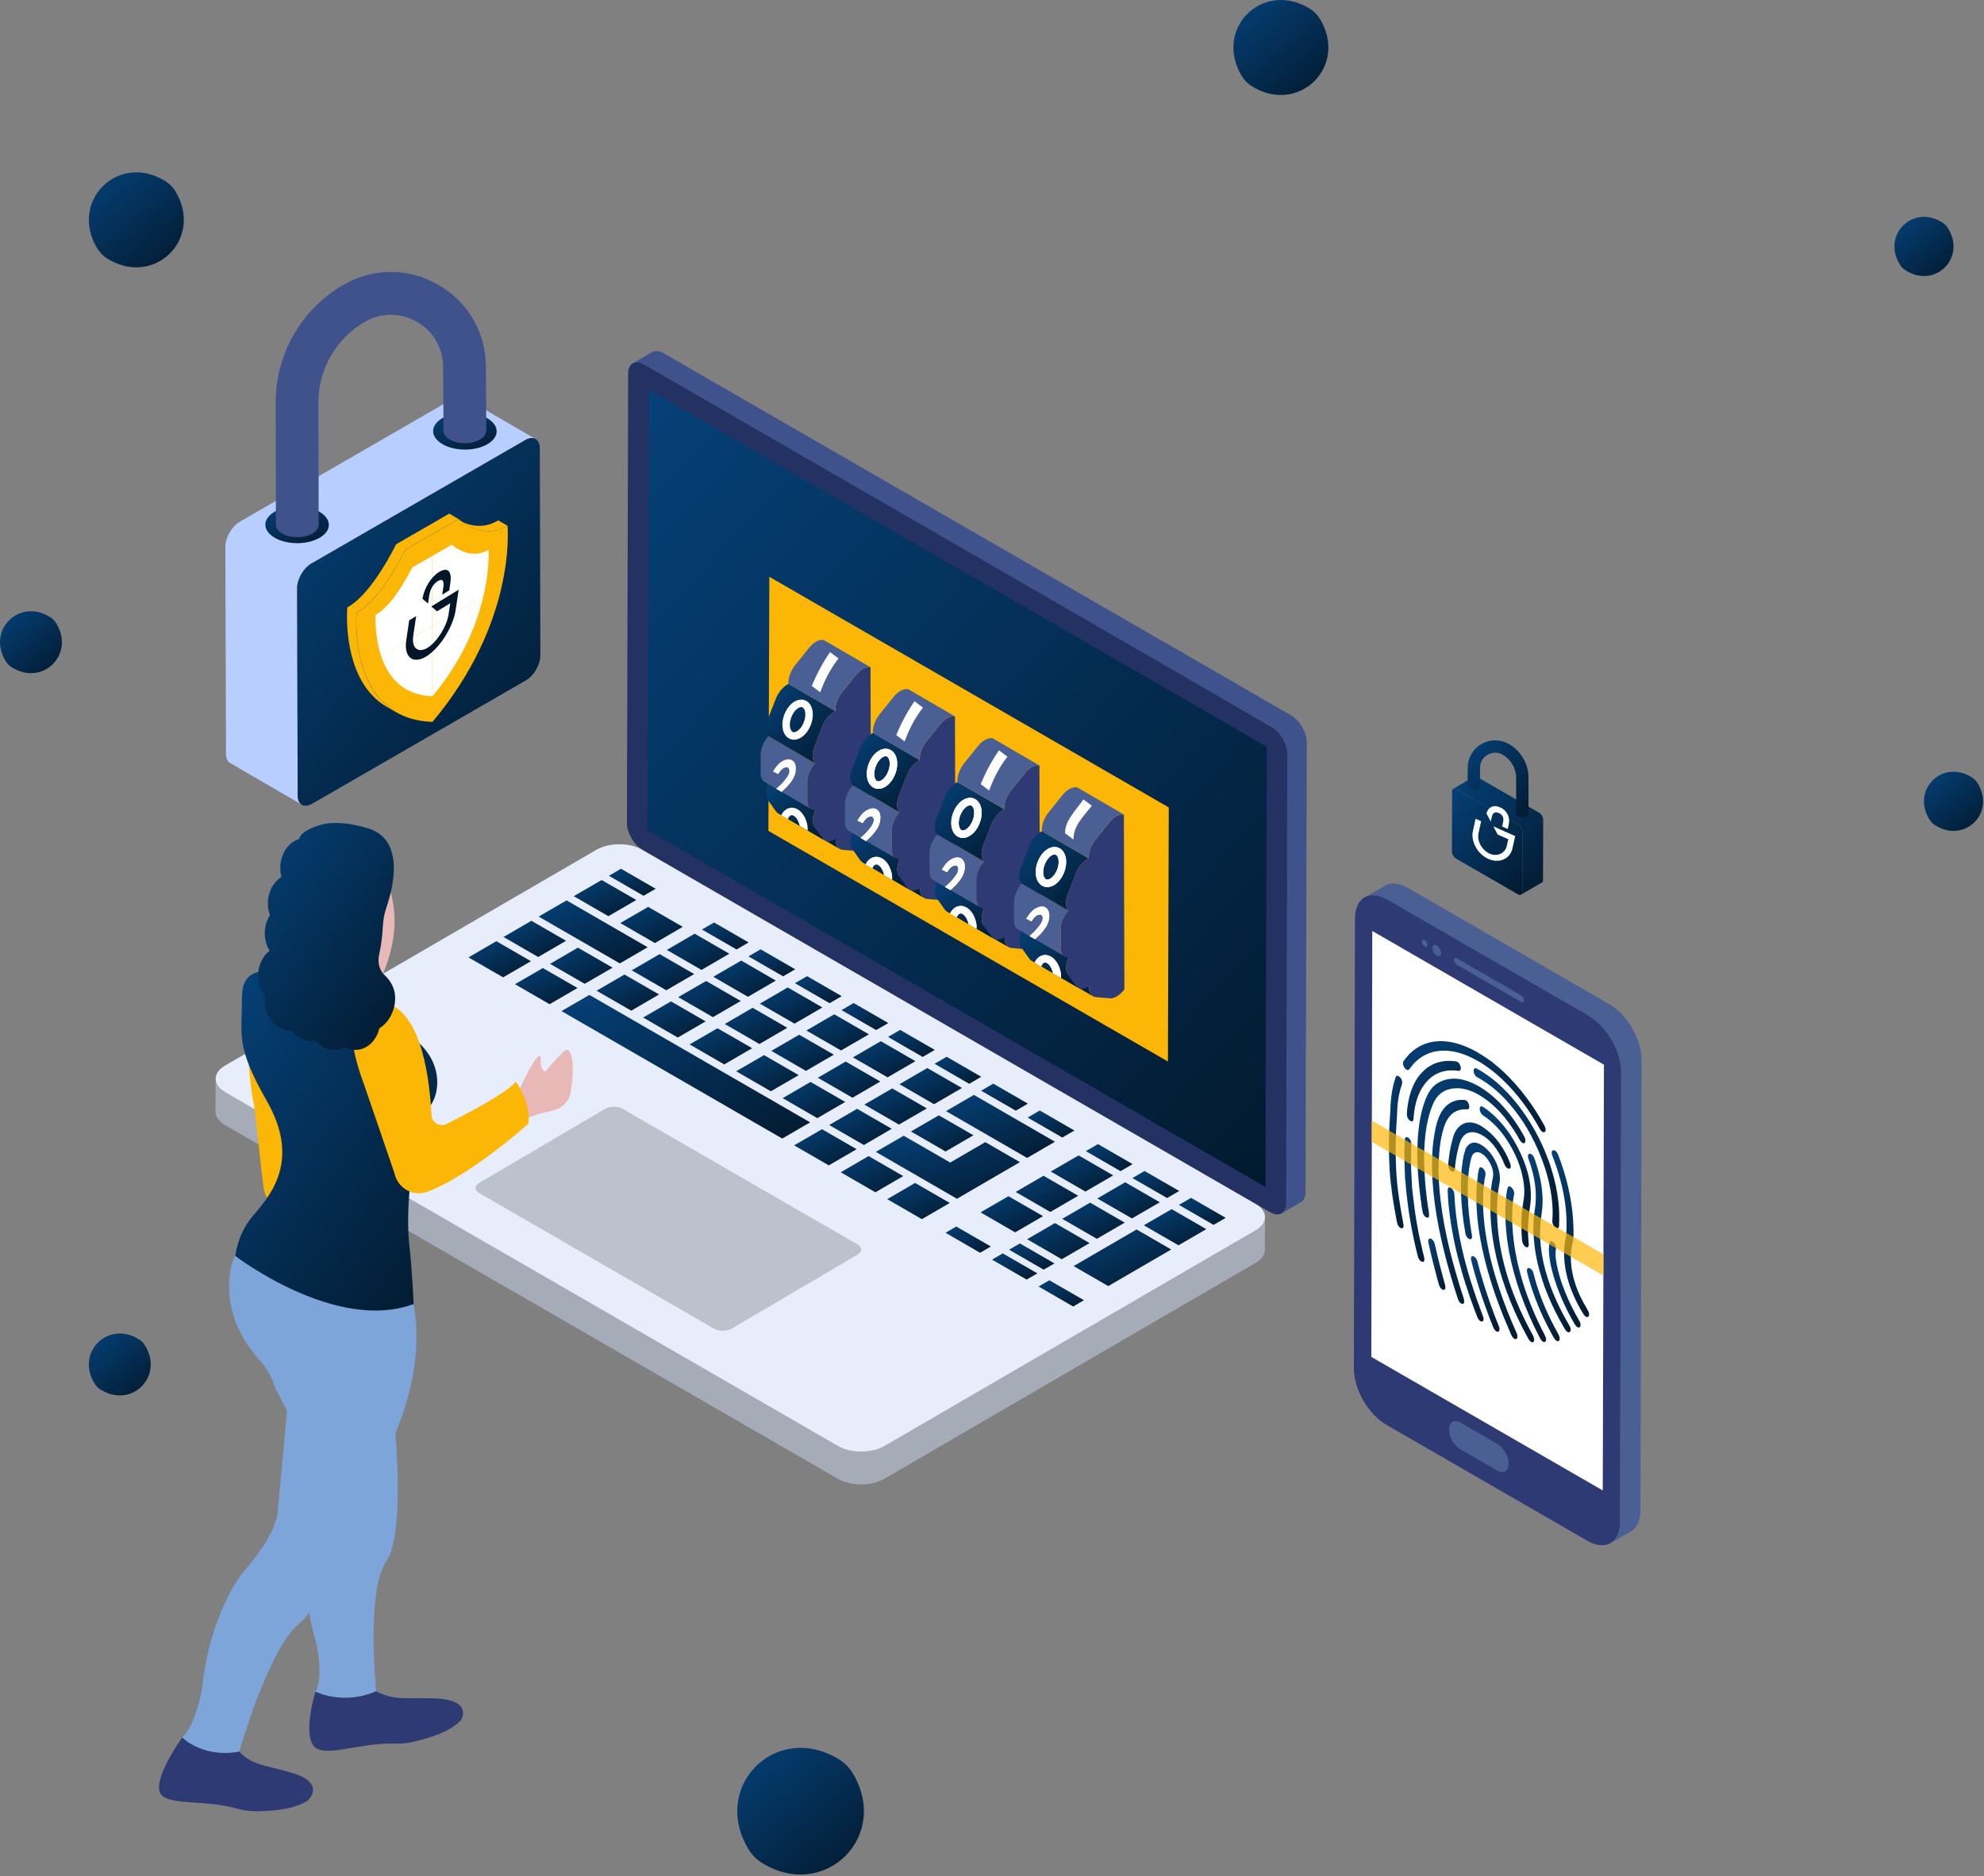
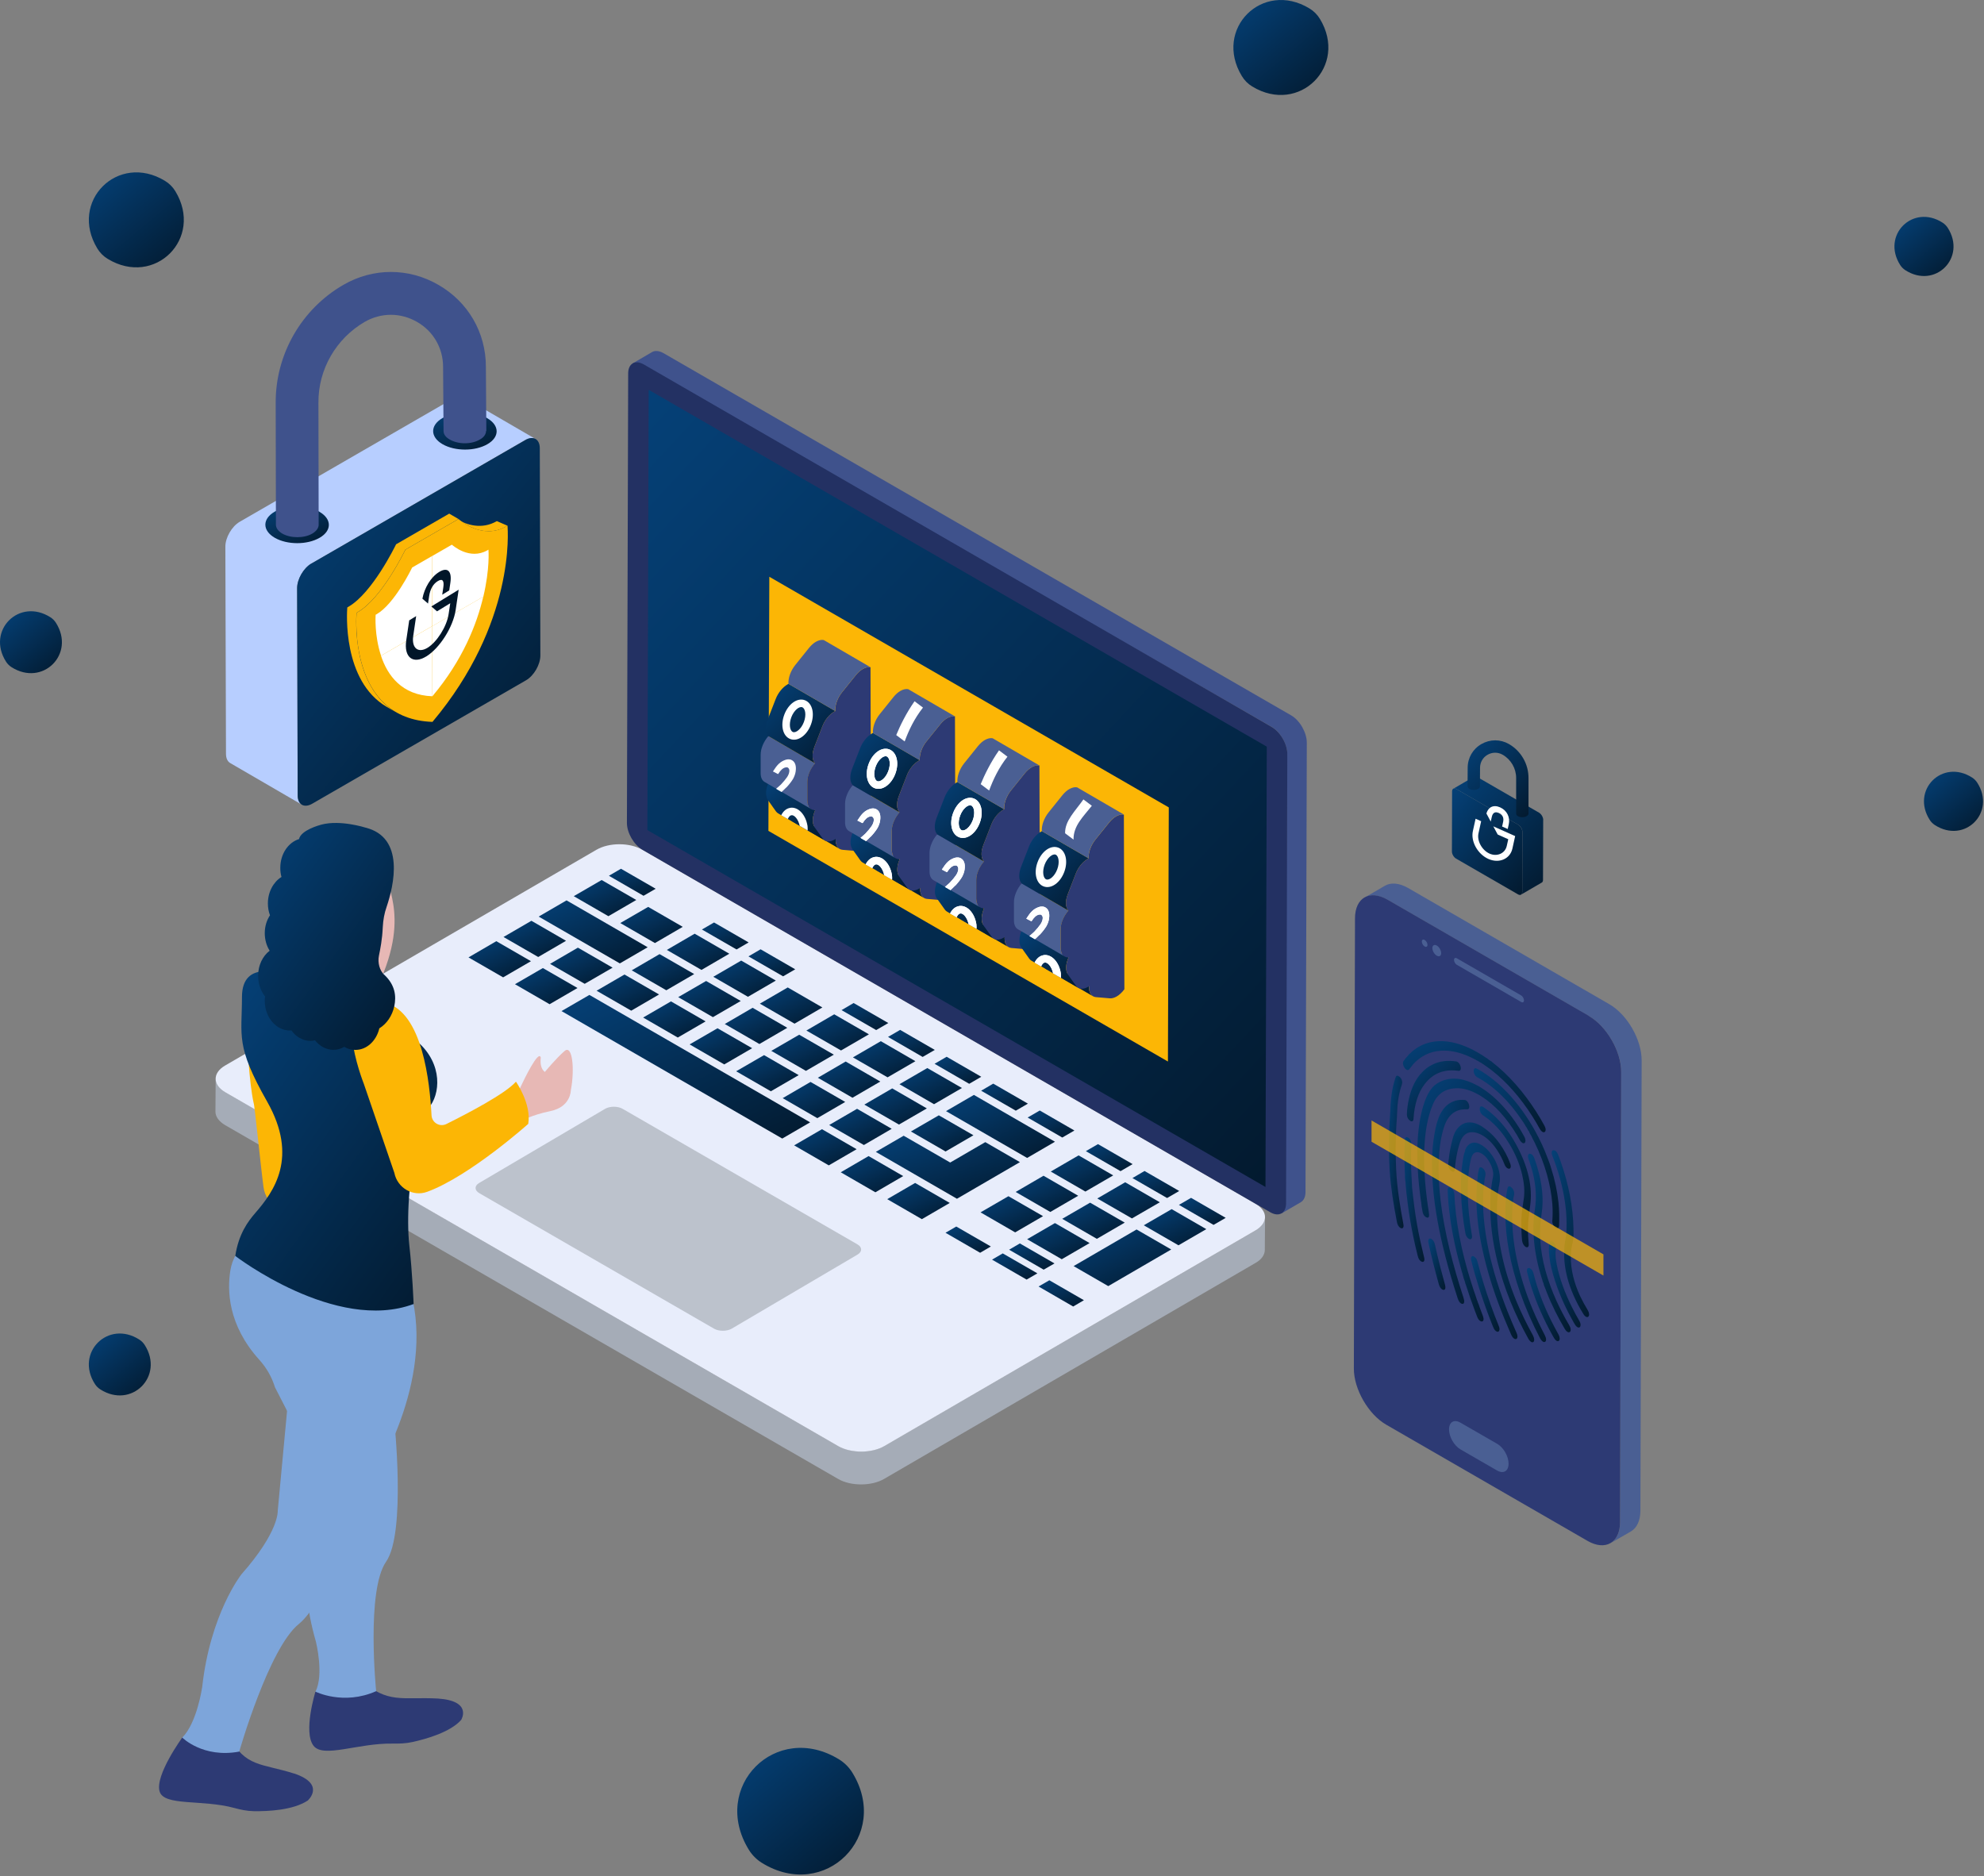
<svg xmlns="http://www.w3.org/2000/svg" width="350" height="331" viewBox="0 0 350 331" fill="none">
  <rect x="0" y="0" width="350" height="331" fill="#808080" stroke="none" />
  <path d="M223.166 214.732L223.126 220.492C223.126 221.352 222.576 222.202 221.456 222.822L155.956 260.912C153.736 262.202 150.076 262.202 147.856 260.912L39.716 198.492C38.586 197.832 38.006 196.972 38.006 196.112L38.046 190.312C38.046 191.172 38.596 192.022 39.756 192.682L147.856 255.102C150.116 256.392 153.776 256.392 155.996 255.102L221.496 217.062C222.626 216.402 223.166 215.542 223.166 214.722V214.732Z" fill="#A5ACB7" />
  <path d="M221.466 212.352C223.706 213.642 223.746 215.752 221.496 217.062L155.996 255.122C153.776 256.412 150.106 256.412 147.866 255.122L39.736 192.692C37.476 191.382 37.486 189.272 39.706 187.982L105.206 149.922C107.456 148.612 111.066 148.612 113.336 149.922L221.466 212.352V212.352Z" fill="#E8EDFB" />
  <path d="M151.266 219.532C152.126 220.022 152.136 220.832 151.276 221.332L129.076 234.402C128.226 234.892 126.816 234.892 125.966 234.402L84.546 210.492C83.677 209.992 83.686 209.182 84.537 208.692L106.736 195.622C107.596 195.122 108.986 195.122 109.846 195.622L151.266 219.532V219.532Z" fill="#BCC2CC" />
  <path d="M230.535 131.022L230.305 210.312C230.305 211.172 229.995 211.752 229.525 212.062L226.075 214.072C226.585 213.762 227.085 132.992 227.085 132.992C227.085 131.272 225.875 129.132 224.355 128.242C224.355 128.242 112.125 63.792 111.615 64.102L115.065 62.092C115.575 61.822 116.235 61.862 117.015 62.282L227.805 126.222C229.325 127.112 230.535 129.262 230.535 131.012V131.022Z" fill="#3F528C" />
  <path d="M224.346 128.252C225.866 129.132 227.106 131.272 227.096 133.012L226.876 212.292C226.876 214.032 225.626 214.742 224.106 213.872L113.346 149.922C111.806 149.032 110.586 146.902 110.596 145.162L110.816 65.882C110.816 64.142 112.046 63.412 113.586 64.302L224.346 128.252Z" fill="#233163" />
  <path d="M223.475 131.722L223.245 209.402L114.205 146.442L114.435 68.772L223.475 131.722Z" fill="url(#paint0_linear_4910_88794)" />
  <path d="M135.557 146.582L135.717 101.752L206.187 142.442L206.037 187.272L135.557 146.582Z" fill="#FCB605" />
  <path d="M93.666 169.572L88.757 172.422L82.647 168.902L87.556 166.042L93.666 169.572Z" fill="url(#paint1_linear_4910_88794)" />
  <path d="M132.066 166.262L129.936 167.502L123.826 163.982L125.966 162.742L132.066 166.262Z" fill="url(#paint2_linear_4910_88794)" />
  <path d="M136.866 172.992L131.946 175.852L125.836 172.322L130.756 169.462L136.866 172.992Z" fill="url(#paint3_linear_4910_88794)" />
  <path d="M115.666 156.792L113.526 158.032L107.416 154.502L109.546 153.262L115.666 156.792Z" fill="url(#paint4_linear_4910_88794)" />
  <path d="M112.247 158.772L107.327 161.632L101.217 158.102L106.137 155.252L112.247 158.772Z" fill="url(#paint5_linear_4910_88794)" />
  <path d="M120.446 163.512L115.536 166.372L109.426 162.842L114.346 159.992L120.446 163.512Z" fill="url(#paint6_linear_4910_88794)" />
  <path d="M99.856 165.972L94.946 168.832L88.826 165.302L93.746 162.442L99.856 165.972Z" fill="url(#paint7_linear_4910_88794)" />
  <path d="M114.255 167.112L109.345 169.962L95.025 161.702L99.945 158.842L114.255 167.112Z" fill="url(#paint8_linear_4910_88794)" />
  <path d="M128.657 168.252L123.747 171.112L117.637 167.582L122.547 164.722L128.657 168.252Z" fill="url(#paint9_linear_4910_88794)" />
  <path d="M108.067 170.712L103.147 173.562L97.037 170.042L101.947 167.182L108.067 170.712Z" fill="url(#paint10_linear_4910_88794)" />
  <path d="M122.465 171.842L117.545 174.702L111.445 171.182L116.355 168.322L122.465 171.842Z" fill="url(#paint11_linear_4910_88794)" />
  <path d="M116.266 175.442L111.356 178.302L105.246 174.782L110.166 171.922L116.266 175.442Z" fill="url(#paint12_linear_4910_88794)" />
-   <path d="M148.486 175.742L146.346 176.982L140.236 173.452L142.376 172.212L148.486 175.742Z" fill="url(#paint13_linear_4910_88794)" />
  <path d="M216.227 214.852L214.087 216.092L207.977 212.562L210.117 211.322L216.227 214.852Z" fill="url(#paint14_linear_4910_88794)" />
  <path d="M191.217 229.382L189.317 230.492L183.217 226.962L185.117 225.862L191.217 229.382Z" fill="url(#paint15_linear_4910_88794)" />
  <path d="M186.026 222.892L184.116 223.992L178.016 220.472L179.916 219.362L186.026 222.892Z" fill="url(#paint16_linear_4910_88794)" />
  <path d="M183.006 224.642L181.106 225.742L175.006 222.222L176.896 221.122L183.006 224.642Z" fill="url(#paint17_linear_4910_88794)" />
  <path d="M196.385 207.362L191.475 210.212L185.365 206.682L190.275 203.832L196.385 207.362Z" fill="url(#paint18_linear_4910_88794)" />
  <path d="M190.206 210.952L185.286 213.812L179.176 210.282L184.086 207.422L190.206 210.952Z" fill="url(#paint19_linear_4910_88794)" />
  <path d="M204.606 212.102L199.686 214.952L193.576 211.432L198.496 208.572L204.606 212.102Z" fill="url(#paint20_linear_4910_88794)" />
  <path d="M198.417 215.692L193.497 218.552L187.387 215.022L192.307 212.172L198.417 215.692Z" fill="url(#paint21_linear_4910_88794)" />
  <path d="M212.805 216.842L207.895 219.692L201.775 216.162L206.695 213.312L212.805 216.842Z" fill="url(#paint22_linear_4910_88794)" />
  <path d="M192.215 219.302L187.305 222.152L181.195 218.622L186.105 215.772L192.215 219.302Z" fill="url(#paint23_linear_4910_88794)" />
  <path d="M206.616 220.432L195.506 226.892L189.396 223.362L200.506 216.902L206.616 220.432Z" fill="url(#paint24_linear_4910_88794)" />
  <path d="M189.537 199.442L187.397 200.682L181.287 197.152L183.427 195.912L189.537 199.442Z" fill="url(#paint25_linear_4910_88794)" />
  <path d="M186.107 201.422L181.197 204.282L166.887 196.022L171.807 193.162L186.107 201.422Z" fill="url(#paint26_linear_4910_88794)" />
  <path d="M174.797 219.902L172.907 221.012L166.797 217.482L168.697 216.382L174.797 219.902Z" fill="url(#paint27_linear_4910_88794)" />
  <path d="M184.007 214.552L179.087 217.412L172.977 213.882L177.897 211.032L184.007 214.552Z" fill="url(#paint28_linear_4910_88794)" />
  <path d="M130.677 176.592L125.766 179.442L119.646 175.912L124.566 173.062L130.677 176.592Z" fill="url(#paint29_linear_4910_88794)" />
  <path d="M145.077 177.732L140.167 180.592L134.047 177.062L138.967 174.202L145.077 177.732Z" fill="url(#paint30_linear_4910_88794)" />
  <path d="M124.477 180.192L119.567 183.042L113.457 179.512L118.367 176.662L124.477 180.192Z" fill="url(#paint31_linear_4910_88794)" />
  <path d="M138.887 181.322L133.967 184.182L127.857 180.652L132.767 177.792L138.887 181.322Z" fill="url(#paint32_linear_4910_88794)" />
  <path d="M153.286 182.472L148.366 185.322L142.256 181.802L147.166 178.942L153.286 182.472Z" fill="url(#paint33_linear_4910_88794)" />
  <path d="M164.906 185.222L162.766 186.462L156.656 182.932L158.796 181.692L164.906 185.222Z" fill="url(#paint34_linear_4910_88794)" />
  <path d="M132.686 184.922L127.766 187.782L121.656 184.252L126.576 181.402L132.686 184.922Z" fill="url(#paint35_linear_4910_88794)" />
  <path d="M147.096 186.062L142.176 188.922L136.066 185.392L140.986 182.542L147.096 186.062Z" fill="url(#paint36_linear_4910_88794)" />
  <path d="M161.487 187.212L156.577 190.062L150.467 186.542L155.387 183.682L161.487 187.212Z" fill="url(#paint37_linear_4910_88794)" />
  <path d="M173.107 189.962L170.977 191.202L164.867 187.672L166.997 186.432L173.107 189.962Z" fill="url(#paint38_linear_4910_88794)" />
  <path d="M140.897 189.672L135.987 192.522L129.867 188.992L134.787 186.142L140.897 189.672Z" fill="url(#paint39_linear_4910_88794)" />
  <path d="M155.297 190.802L150.387 193.662L144.277 190.132L149.187 187.272L155.297 190.802Z" fill="url(#paint40_linear_4910_88794)" />
  <path d="M169.696 191.942L164.776 194.802L158.676 191.272L163.586 188.422L169.696 191.942Z" fill="url(#paint41_linear_4910_88794)" />
  <path d="M149.106 194.402L144.186 197.262L138.076 193.732L142.986 190.872L149.106 194.402Z" fill="url(#paint42_linear_4910_88794)" />
  <path d="M163.507 195.542L158.587 198.392L152.477 194.872L157.397 192.012L163.507 195.542Z" fill="url(#paint43_linear_4910_88794)" />
  <path d="M142.917 198.002L137.997 200.862L99.057 178.372L103.977 175.522L142.917 198.002Z" fill="url(#paint44_linear_4910_88794)" />
  <path d="M157.307 199.142L152.397 202.002L146.277 198.472L151.197 195.612L157.307 199.142Z" fill="url(#paint45_linear_4910_88794)" />
  <path d="M151.116 202.742L146.206 205.592L140.096 202.062L145.006 199.212L151.116 202.742Z" fill="url(#paint46_linear_4910_88794)" />
  <path d="M159.336 207.482L154.426 210.342L148.316 206.812L153.226 203.952L159.336 207.482Z" fill="url(#paint47_linear_4910_88794)" />
  <path d="M179.926 205.022L168.816 211.482L154.506 203.212L159.416 200.362L167.626 205.092L173.816 201.492L179.926 205.022Z" fill="url(#paint48_linear_4910_88794)" />
  <path d="M167.548 212.222L162.628 215.082L156.518 211.552L161.438 208.692L167.548 212.222Z" fill="url(#paint49_linear_4910_88794)" />
  <path d="M208.027 210.112L205.887 211.352L199.777 207.832L201.907 206.582L208.027 210.112Z" fill="url(#paint50_linear_4910_88794)" />
  <path d="M199.807 205.372L197.677 206.612L191.557 203.082L193.697 201.842L199.807 205.372Z" fill="url(#paint51_linear_4910_88794)" />
  <path d="M171.727 200.282L166.807 203.142L160.697 199.612L165.617 196.762L171.727 200.282Z" fill="url(#paint52_linear_4910_88794)" />
  <path d="M101.876 174.302L96.956 177.162L90.846 173.632L95.766 170.782L101.876 174.302Z" fill="url(#paint53_linear_4910_88794)" />
  <path d="M140.287 171.002L138.147 172.242L132.037 168.722L134.177 167.472L140.287 171.002Z" fill="url(#paint54_linear_4910_88794)" />
  <path d="M181.336 194.702L179.196 195.942L173.086 192.422L175.216 191.172L181.336 194.702Z" fill="url(#paint55_linear_4910_88794)" />
  <path d="M156.707 180.482L154.567 181.722L148.457 178.202L150.587 176.952L156.707 180.482Z" fill="url(#paint56_linear_4910_88794)" />
  <path d="M39.756 96.442L39.866 132.982C39.866 133.782 40.146 134.342 40.606 134.612L53.256 141.962C52.806 141.702 52.516 141.132 52.516 140.332L52.406 103.792C52.406 102.172 53.546 100.212 54.956 99.402L92.656 77.622C93.366 77.212 94.006 77.182 94.466 77.442L81.816 70.092C81.366 69.832 80.716 69.862 80.006 70.272L42.306 92.042C40.896 92.852 39.756 94.832 39.756 96.442V96.442Z" fill="#B7CEFF" />
  <path d="M54.956 99.392C53.546 100.202 52.406 102.172 52.416 103.792L52.516 140.342C52.516 141.962 53.666 142.602 55.076 141.792L92.786 120.022C94.196 119.212 95.326 117.242 95.326 115.632L95.226 79.082C95.226 77.462 94.076 76.812 92.676 77.632L54.966 99.402L54.956 99.392Z" fill="url(#paint57_linear_4910_88794)" />
  <path d="M85.956 73.782C88.156 75.052 88.166 77.102 85.986 78.362C83.806 79.632 80.266 79.632 78.066 78.362C75.876 77.092 75.856 75.042 78.036 73.772C80.216 72.502 83.756 72.512 85.956 73.772V73.782Z" fill="url(#paint58_linear_4910_88794)" />
  <path d="M56.356 90.292C58.556 91.562 58.566 93.612 56.386 94.872C54.206 96.142 50.666 96.142 48.466 94.872C46.276 93.602 46.256 91.552 48.436 90.282C50.616 89.012 54.156 89.022 56.356 90.282V90.292Z" fill="url(#paint59_linear_4910_88794)" />
  <path d="M85.785 76.022H85.745C85.745 76.562 85.395 77.142 84.665 77.532C83.195 78.422 80.835 78.422 79.325 77.532C78.585 77.102 78.245 76.602 78.245 76.022V75.982L78.165 64.722C78.165 61.392 76.425 58.412 73.555 56.782C70.655 55.122 67.245 55.122 64.345 56.782C59.275 59.722 56.135 65.182 56.175 71.022L56.215 92.582C56.215 93.122 55.825 93.702 55.095 94.132C53.665 94.982 51.265 94.982 49.795 94.132C49.055 93.702 48.675 93.122 48.675 92.582L48.635 71.062C48.595 62.512 53.165 54.532 60.595 50.242C65.825 47.222 72.095 47.222 77.315 50.242C82.545 53.222 85.715 58.642 85.715 64.682L85.795 76.022H85.785Z" fill="#3F528C" />
  <path d="M80.876 91.562L80.726 91.652L71.506 96.972C71.296 97.402 67.316 105.562 63.116 107.982C63.046 108.032 62.966 108.062 62.896 108.112C62.836 108.872 61.996 121.072 69.866 125.662L68.236 124.712C60.356 120.122 61.206 107.932 61.266 107.162C61.336 107.112 61.416 107.082 61.486 107.032C65.676 104.612 69.666 96.442 69.876 96.022L79.246 90.612L80.876 91.562Z" fill="#FCB605" />
-   <path d="M89.525 92.733C89.445 92.782 89.375 92.823 89.295 92.873C86.555 94.463 83.875 93.483 82.295 92.573L80.715 91.662C82.295 92.562 84.945 93.493 87.655 91.933C87.735 91.882 87.805 91.853 87.885 91.793L89.515 92.743L89.525 92.733Z" fill="#FCB605" />
+   <path d="M89.525 92.733C89.445 92.782 89.375 92.823 89.295 92.873C86.555 94.463 83.875 93.483 82.295 92.573L80.715 91.662C82.295 92.562 84.945 93.493 87.655 91.933L89.515 92.743L89.525 92.733Z" fill="#FCB605" />
  <path d="M80.875 91.552C81.085 91.743 85.105 95.293 89.295 92.862C89.375 92.823 89.445 92.772 89.525 92.722C89.595 93.582 90.925 109.922 76.295 127.352C61.595 126.862 62.835 109.032 62.905 108.102C62.985 108.062 63.055 108.022 63.135 107.982C67.325 105.562 71.305 97.403 71.515 96.972L80.895 91.562L80.875 91.552Z" fill="#FCB605" />
  <path d="M76.196 98.102L76.236 110.462L67.216 115.672C66.026 112.062 66.256 108.632 66.266 108.452C66.326 108.422 66.376 108.392 66.436 108.362C69.576 106.552 72.546 100.452 72.706 100.122L76.206 98.102H76.196Z" fill="white" />
  <path d="M76.237 110.472L76.267 122.832C70.877 122.642 68.367 119.172 67.207 115.682L76.227 110.472H76.237Z" fill="white" />
  <path d="M85.256 105.262C84.126 110.082 81.656 116.432 76.276 122.832L76.236 110.472L85.256 105.262V105.262Z" fill="white" />
  <path d="M79.707 96.082C79.867 96.222 82.857 98.882 85.997 97.072C86.057 97.042 86.107 97.002 86.167 96.972C86.177 97.142 86.437 100.292 85.267 105.262L76.247 110.472L76.207 98.112L79.717 96.092L79.707 96.082Z" fill="white" />
  <path d="M289.607 187.052L289.387 266.472C289.387 268.282 288.747 269.552 287.727 270.162L284.107 272.252C285.157 271.642 285.797 270.372 285.797 268.562L285.997 189.122C286.017 185.502 283.457 181.072 280.297 179.242L244.787 158.742C243.197 157.812 241.757 157.742 240.727 158.352L244.317 156.262C245.367 155.652 246.807 155.752 248.397 156.652L283.887 177.152C287.067 178.982 289.607 183.412 289.607 187.062V187.052Z" fill="#4A5F93" />
  <path d="M280.286 179.232C283.456 181.062 286.006 185.502 285.996 189.122L285.796 268.542C285.786 272.162 283.216 273.662 280.046 271.832L244.546 251.342C241.376 249.512 238.826 245.052 238.836 241.432L239.036 162.002C239.046 158.382 241.616 156.892 244.786 158.722L280.286 179.212V179.232Z" fill="#2D3A74" />
  <path d="M264.087 254.692C265.237 255.352 266.137 256.912 266.127 258.232C266.127 259.552 265.217 260.072 264.067 259.402L257.667 255.712C256.527 255.052 255.627 253.492 255.627 252.172C255.627 250.852 256.537 250.332 257.677 251.002L264.077 254.692H264.087Z" fill="#4A5F93" />
  <path d="M268.346 175.612C268.626 175.772 268.846 176.162 268.846 176.482C268.846 176.802 268.626 176.932 268.346 176.762L257.006 170.212C256.726 170.052 256.506 169.672 256.506 169.352C256.506 169.032 256.726 168.902 257.006 169.062L268.356 175.612H268.346Z" fill="#4A5F93" />
  <path d="M253.456 166.802C253.886 167.052 254.236 167.652 254.236 168.152C254.236 168.652 253.886 168.842 253.456 168.592C253.036 168.352 252.686 167.752 252.686 167.262C252.686 166.762 253.036 166.572 253.466 166.812L253.456 166.802Z" fill="#4A5F93" />
  <path d="M251.326 165.822C251.596 165.982 251.826 166.372 251.826 166.692C251.826 167.012 251.596 167.132 251.326 166.972C251.046 166.812 250.826 166.432 250.826 166.112C250.826 165.792 251.056 165.662 251.326 165.822Z" fill="#4A5F93" />
-   <path d="M242.086 164.242L241.916 239.382L282.746 262.942L282.956 187.832L242.086 164.242Z" fill="white" />
  <path d="M273.927 219.042C273.637 218.852 273.407 218.962 273.337 219.362C273.317 219.462 273.297 219.562 273.287 219.672C273.267 219.942 273.217 220.192 273.237 220.402C273.257 221.852 273.537 223.302 273.967 224.802C274.817 227.772 276.077 230.612 277.647 233.352C277.807 233.632 277.967 233.932 278.207 234.092C278.217 234.092 278.237 234.112 278.247 234.122C278.487 234.252 278.687 234.232 278.777 234.012C278.877 233.762 278.837 233.432 278.647 233.092C278.187 232.282 277.727 231.462 277.307 230.612C276.077 228.122 275.117 225.602 274.617 223.042C274.427 222.072 274.337 221.152 274.487 220.362C274.567 219.922 274.367 219.422 274.017 219.132C273.977 219.102 273.947 219.072 273.907 219.052L273.927 219.042Z" fill="url(#paint60_linear_4910_88794)" />
  <path d="M274.327 203.002C274.217 202.932 274.107 202.902 274.007 202.922C273.727 202.972 273.647 203.382 273.847 203.892C274.097 204.542 274.347 205.192 274.567 205.852C275.487 208.592 276.057 211.252 276.277 213.832C276.387 215.232 276.387 216.552 276.297 217.832C276.267 218.262 276.137 218.602 276.087 219.002C275.547 222.672 276.377 226.642 278.797 230.932C278.977 231.252 279.167 231.572 279.367 231.882C279.477 232.062 279.607 232.192 279.737 232.272C279.907 232.382 280.077 232.392 280.197 232.282C280.397 232.102 280.377 231.632 280.127 231.192C279.627 230.362 279.157 229.512 278.737 228.632C277.637 226.242 277.107 223.952 277.107 221.772C277.107 220.832 277.237 220.012 277.427 219.242C277.617 218.502 277.597 217.592 277.577 216.692C277.497 212.942 276.767 209.022 275.307 204.882C275.167 204.482 275.017 204.082 274.857 203.682C274.727 203.362 274.537 203.102 274.337 202.982L274.327 203.002Z" fill="url(#paint61_linear_4910_88794)" />
  <path d="M246.817 189.912C246.477 189.692 246.317 189.732 246.207 190.052C246.037 190.552 245.887 191.062 245.757 191.612C245.477 192.852 245.307 194.182 245.247 196.302C245.207 197.032 245.087 198.412 245.057 199.862C245.007 202.042 245.017 204.252 245.157 206.552C245.347 209.482 245.837 212.532 246.437 215.622C246.527 216.072 246.747 216.432 247.007 216.602C247.067 216.642 247.117 216.662 247.177 216.682C247.517 216.772 247.677 216.502 247.567 215.932C247.287 214.452 247.027 212.962 246.817 211.492C246.557 209.722 246.367 207.982 246.297 206.282C246.227 204.742 246.187 203.232 246.217 201.752C246.247 200.202 246.307 198.682 246.427 197.192C246.487 196.512 246.467 195.782 246.527 195.112C246.647 193.712 246.907 192.452 247.307 191.312C247.357 191.142 247.387 190.952 247.337 190.722C247.257 190.362 247.077 190.082 246.817 189.912V189.912Z" fill="url(#paint62_linear_4910_88794)" />
  <path d="M248.426 200.712C248.066 200.482 247.836 200.642 247.816 201.132C247.726 202.892 247.746 204.722 247.816 206.592C247.816 206.772 247.846 206.962 247.856 207.152C247.856 207.392 247.826 207.622 247.876 207.892V207.982C247.916 208.132 247.856 208.242 247.936 208.402C248.016 209.742 248.176 211.122 248.356 212.502C248.596 214.352 248.916 216.222 249.306 218.112C249.536 219.242 249.806 220.392 250.096 221.532C250.226 222.062 250.396 222.332 250.686 222.522C251.136 222.792 251.386 222.482 251.236 221.852C251.006 220.832 250.746 219.812 250.526 218.802C250.106 216.872 249.776 214.972 249.526 213.092C249.356 211.852 249.236 210.642 249.096 209.422C249.096 209.342 249.096 209.262 249.096 209.192C249.056 208.382 249.016 207.572 248.966 206.772C248.906 205.692 248.926 204.662 248.936 203.632C248.936 203.052 248.966 202.482 248.986 201.902C248.996 201.412 248.776 200.942 248.426 200.712V200.712Z" fill="url(#paint63_linear_4910_88794)" />
  <path d="M252.558 218.592C252.158 218.332 251.858 218.632 251.978 219.202C252.508 221.632 253.128 224.082 253.818 226.542C253.938 226.992 254.158 227.322 254.398 227.472C254.528 227.552 254.658 227.582 254.778 227.542C254.998 227.462 255.048 227.132 254.908 226.622C254.648 225.662 254.388 224.702 254.138 223.752C253.768 222.342 253.438 220.932 253.128 219.542C253.038 219.112 252.828 218.782 252.558 218.602V218.592Z" fill="url(#paint64_linear_4910_88794)" />
  <path d="M260.108 221.712C259.638 221.412 259.388 221.712 259.548 222.392C259.938 223.972 260.398 225.562 260.908 227.162C261.638 229.482 262.468 231.782 263.388 234.072C263.508 234.362 263.648 234.642 263.868 234.802C263.898 234.822 263.918 234.842 263.938 234.852C264.148 234.982 264.328 235.002 264.438 234.822C264.568 234.622 264.558 234.312 264.408 233.952C263.378 231.412 262.468 228.842 261.678 226.282C261.298 225.042 260.958 223.822 260.638 222.582C260.528 222.142 260.378 221.922 260.088 221.732L260.108 221.712Z" fill="url(#paint65_linear_4910_88794)" />
  <path d="M255.948 209.562C255.598 209.352 255.368 209.532 255.388 210.012C255.428 211.532 255.578 213.102 255.798 214.702C256.228 217.892 256.948 221.132 257.908 224.442L257.958 224.572C258.088 225.062 258.198 225.552 258.408 226.042V226.102C258.498 226.272 258.468 226.442 258.578 226.612C259.048 228.122 259.578 229.622 260.138 231.122C260.288 231.542 260.448 231.962 260.618 232.372C260.748 232.692 260.928 232.922 261.118 233.042C261.228 233.112 261.348 233.142 261.458 233.132C261.728 233.082 261.798 232.682 261.608 232.182C261.418 231.652 261.208 231.112 261.008 230.582C260.948 230.332 260.838 230.082 260.738 229.842C260.658 229.702 260.678 229.532 260.568 229.392C260.388 228.762 260.148 228.142 259.938 227.522C259.108 225.012 258.398 222.512 257.848 220.012C257.258 217.352 256.848 214.762 256.658 212.252C256.618 211.732 256.598 211.222 256.568 210.702C256.548 210.212 256.328 209.802 255.958 209.562H255.948Z" fill="url(#paint66_linear_4910_88794)" />
  <path d="M269.958 223.792C269.518 223.512 269.258 223.832 269.408 224.462C269.608 225.322 269.858 226.202 270.148 227.082C271.098 230.032 272.368 232.862 273.888 235.602C273.978 235.762 274.068 235.922 274.158 236.072C274.278 236.272 274.418 236.432 274.558 236.522C274.718 236.622 274.868 236.642 274.988 236.552C275.208 236.402 275.198 235.932 274.968 235.492C274.488 234.602 273.988 233.702 273.548 232.792C272.268 230.172 271.248 227.502 270.568 224.802C270.428 224.242 270.278 223.992 269.968 223.792H269.958Z" fill="url(#paint67_linear_4910_88794)" />
  <path d="M261.497 206.032C261.407 205.972 261.318 205.942 261.218 205.932C260.978 205.902 260.927 206.142 260.877 206.392C260.797 206.752 260.707 207.052 260.707 207.422C260.627 208.052 260.547 208.682 260.507 209.342C260.427 210.612 260.437 211.942 260.507 213.302C260.607 215.152 260.858 217.062 261.228 219.022C261.908 222.572 262.937 226.162 264.267 229.762C264.957 231.632 265.717 233.472 266.517 235.302C266.597 235.492 266.678 235.672 266.798 235.842C266.898 235.992 267.007 236.102 267.117 236.162C267.277 236.262 267.428 236.272 267.548 236.182C267.728 236.042 267.747 235.632 267.577 235.242C266.987 233.912 266.427 232.582 265.897 231.242C264.537 227.762 263.428 224.292 262.668 220.832C262.218 218.732 261.898 216.682 261.738 214.682C261.628 213.332 261.607 212.042 261.647 210.782C261.667 210.172 261.728 209.592 261.778 209.002C261.828 208.772 261.877 208.542 261.867 208.262C261.927 207.952 261.998 207.652 262.048 207.332C262.088 207.052 262.058 206.732 261.838 206.392C261.728 206.222 261.617 206.112 261.497 206.032V206.032Z" fill="url(#paint68_linear_4910_88794)" />
  <path d="M266.519 209.382C266.239 209.202 266.029 209.292 265.939 209.642C265.769 210.392 265.679 211.202 265.619 212.042C265.579 212.672 265.549 213.302 265.559 213.962C265.559 218.402 266.439 223.082 268.169 228.032C269.129 230.772 270.299 233.452 271.669 236.062C271.829 236.362 272.009 236.572 272.179 236.682C272.319 236.772 272.449 236.792 272.569 236.722C272.829 236.562 272.799 236.092 272.509 235.532C271.009 232.642 269.729 229.682 268.769 226.642C267.809 223.612 267.189 220.672 266.919 217.822C266.719 215.762 266.709 213.812 266.899 211.992C266.939 211.562 267.019 211.152 267.099 210.752C267.179 210.332 267.009 209.832 266.689 209.542C266.629 209.492 266.579 209.442 266.529 209.412L266.519 209.382Z" fill="url(#paint69_linear_4910_88794)" />
  <path d="M258.617 194.142C258.537 194.092 258.457 194.062 258.377 194.052C257.817 194.012 257.287 194.032 256.797 194.172C254.867 194.712 253.797 196.462 253.257 199.002C252.947 200.482 252.727 202.042 252.657 203.712C252.627 204.262 252.637 204.832 252.617 205.292C252.617 207.632 252.797 209.962 253.117 212.372C253.677 216.462 254.637 220.652 255.867 224.892C256.267 226.272 256.697 227.662 257.147 229.032C257.297 229.492 257.497 229.802 257.717 229.942C257.817 230.002 257.917 230.032 258.017 230.032C258.327 230.012 258.387 229.602 258.187 228.972C257.247 226.102 256.417 223.252 255.717 220.402C255.017 217.482 254.467 214.612 254.137 211.802C253.857 209.452 253.717 207.182 253.797 205.032C253.887 202.712 254.157 200.542 254.787 198.692C255.487 196.642 256.787 195.642 258.677 195.702C258.737 195.702 258.797 195.712 258.857 195.702C259.157 195.702 259.277 195.362 259.147 194.892C259.057 194.562 258.837 194.262 258.607 194.112L258.617 194.142Z" fill="url(#paint70_linear_4910_88794)" />
  <path d="M261.307 198.652C259.597 197.652 258.027 197.792 256.947 199.302C256.377 200.092 256.167 201.272 255.907 202.402C255.717 203.282 255.587 204.222 255.497 205.182C255.467 205.442 255.437 205.692 255.587 206.032C255.717 206.302 255.867 206.502 256.047 206.612C256.097 206.642 256.137 206.662 256.187 206.682C256.447 206.782 256.617 206.642 256.647 206.292C256.737 205.202 256.887 204.162 257.107 203.182C257.347 202.182 257.567 201.172 258.107 200.502C258.927 199.482 260.297 199.522 261.677 200.392C262.527 200.932 263.377 201.782 264.107 202.902C264.627 203.682 265.057 204.512 265.407 205.412C265.527 205.722 265.717 205.972 265.917 206.092C266.027 206.162 266.127 206.192 266.237 206.182C266.517 206.152 266.607 205.772 266.417 205.272C265.957 203.992 265.317 202.822 264.547 201.742C263.657 200.492 262.677 199.542 261.287 198.642L261.307 198.652Z" fill="url(#paint71_linear_4910_88794)" />
  <path d="M257.128 187.352C257.048 187.302 256.958 187.262 256.868 187.252C255.298 187.022 253.898 187.202 252.648 187.842C251.958 188.182 251.358 188.642 250.818 189.232C250.768 189.242 250.758 189.302 250.738 189.352C250.708 189.382 250.668 189.412 250.638 189.452C250.548 189.512 250.458 189.582 250.408 189.702C249.478 190.862 248.848 192.362 248.478 194.182C248.328 194.932 248.218 195.722 248.188 196.572C248.178 197.052 248.388 197.462 248.758 197.722C249.118 197.952 249.328 197.802 249.358 197.362C249.528 194.812 250.168 192.752 251.328 191.252C252.798 189.332 254.788 188.562 257.278 188.912C257.628 188.962 257.788 188.652 257.668 188.162C257.578 187.802 257.368 187.502 257.128 187.342V187.352Z" fill="url(#paint72_linear_4910_88794)" />
  <path d="M262.007 195.522C262.007 195.522 261.947 195.482 261.917 195.462L261.667 195.302C261.277 195.062 261.047 195.182 261.037 195.632C261.037 196.092 261.267 196.532 261.657 196.792C262.177 197.132 262.687 197.522 263.187 197.982C264.337 199.012 265.357 200.292 266.267 201.802C267.297 203.512 268.077 205.312 268.517 207.202C268.877 208.722 268.997 210.132 268.827 211.392C268.657 212.632 268.407 213.812 268.387 215.182C268.377 216.372 268.387 217.572 268.507 218.842C268.557 219.322 268.837 219.782 269.107 219.952C269.127 219.962 269.147 219.982 269.167 219.992C269.537 220.152 269.737 219.932 269.677 219.392C269.587 218.522 269.557 217.682 269.547 216.862C269.547 215.392 269.737 214.092 269.927 212.772C270.417 209.422 269.567 205.772 267.447 201.882C266.127 199.462 264.537 197.552 262.747 196.102C262.497 195.902 262.247 195.692 261.987 195.532L262.007 195.522Z" fill="url(#paint73_linear_4910_88794)" />
  <path d="M270.127 203.622C270.037 203.562 269.937 203.532 269.857 203.542C269.547 203.572 269.457 203.972 269.657 204.522C270.317 206.292 270.717 208.022 270.877 209.692C270.997 211.052 270.947 212.302 270.757 213.452C270.467 215.162 270.437 217.062 270.637 219.102C270.837 221.162 271.277 223.282 271.967 225.462C271.997 225.562 272.037 225.652 272.067 225.742C272.097 225.962 272.177 226.182 272.287 226.392C272.337 226.722 272.497 227.042 272.627 227.372C272.717 227.602 272.797 227.812 272.867 228.002C273.747 230.252 274.837 232.392 276.057 234.472C276.187 234.692 276.337 234.862 276.487 234.952C276.657 235.062 276.827 235.072 276.947 234.972C277.167 234.782 277.127 234.302 276.827 233.792C276.007 232.402 275.247 230.972 274.577 229.492C272.947 225.882 271.957 222.342 271.727 218.882C271.607 217.102 271.747 215.502 271.977 213.962C272.327 211.562 272.077 208.872 271.187 205.892C271.037 205.382 270.867 204.882 270.687 204.372C270.557 204.012 270.347 203.732 270.137 203.592L270.127 203.622Z" fill="url(#paint74_linear_4910_88794)" />
  <path d="M261.427 191.972C261.167 191.802 260.907 191.652 260.637 191.512C258.327 190.242 256.267 189.962 254.457 190.672C253.777 190.932 253.157 191.312 252.657 191.892C252.107 192.522 251.687 193.352 251.357 194.272C250.647 196.232 250.267 198.482 250.107 200.942C250.037 202.112 249.997 203.312 250.037 204.552C250.097 206.582 250.247 208.652 250.527 210.792C250.587 211.242 250.617 211.682 250.717 212.162C250.747 212.612 250.827 213.082 250.917 213.562L250.937 213.662C251.007 214.152 251.207 214.512 251.497 214.692C251.577 214.742 251.657 214.782 251.757 214.802C252.027 214.862 252.117 214.682 252.107 214.332C252.077 213.822 251.967 213.262 251.887 212.722C251.617 210.812 251.417 208.952 251.317 207.122C251.237 205.732 251.207 204.372 251.247 203.062C251.357 199.952 251.787 197.142 252.777 194.822C253.637 192.782 255.157 191.992 257.087 191.982C258.197 191.982 259.377 192.332 260.607 192.992C260.877 193.132 261.137 193.292 261.397 193.462C263.697 194.922 265.757 197.192 267.597 200.222C267.767 200.512 267.937 200.802 268.097 201.102C268.227 201.342 268.387 201.512 268.537 201.612C268.687 201.702 268.827 201.722 268.937 201.652C269.167 201.512 269.167 201.012 268.917 200.552C267.877 198.612 266.667 196.892 265.317 195.372C264.057 193.952 262.757 192.822 261.427 191.982V191.972Z" fill="url(#paint75_linear_4910_88794)" />
  <path d="M261.678 189.192C261.298 188.952 260.918 188.732 260.538 188.532C260.158 188.332 259.958 188.512 259.978 188.992C259.988 189.382 260.218 189.812 260.548 190.022C260.568 190.032 260.588 190.042 260.608 190.052C260.968 190.242 261.318 190.452 261.678 190.682C261.758 190.732 261.848 190.792 261.928 190.842C263.658 191.982 265.298 193.512 266.858 195.432C267.538 196.262 268.178 197.172 268.808 198.102C268.838 198.192 268.878 198.262 268.938 198.302L269.078 198.552C269.128 198.652 269.178 198.752 269.258 198.832C269.328 198.962 269.398 199.082 269.478 199.212C269.548 199.372 269.618 199.512 269.738 199.612L269.788 199.752C269.868 199.942 269.958 200.132 270.088 200.302L270.178 200.462C270.338 200.862 270.578 201.232 270.758 201.622C271.658 203.472 272.378 205.352 272.918 207.262C273.408 209.032 273.718 210.742 273.848 212.402C273.928 213.442 273.918 214.422 273.848 215.362C273.808 215.812 274.038 216.322 274.378 216.572C274.398 216.592 274.428 216.602 274.448 216.622C274.788 216.832 275.018 216.682 275.038 216.202C275.088 214.882 275.088 213.532 274.928 212.092C274.708 210.132 274.298 208.142 273.638 206.092L273.598 205.972C273.438 205.382 273.208 204.792 272.978 204.212C272.398 202.642 271.688 201.132 270.888 199.662C269.458 197.062 267.808 194.772 265.958 192.802C264.568 191.332 263.138 190.132 261.688 189.212L261.678 189.192Z" fill="url(#paint76_linear_4910_88794)" />
  <path d="M261.368 186.092C260.368 185.452 259.368 184.942 258.378 184.552C256.238 183.702 254.258 183.472 252.438 183.852C251.178 184.122 250.058 184.692 249.078 185.532C248.998 185.602 248.918 185.682 248.848 185.762C248.698 185.872 248.538 185.982 248.438 186.172C248.128 186.482 247.848 186.832 247.588 187.222C247.418 187.472 247.498 187.982 247.758 188.352C247.868 188.502 247.978 188.622 248.088 188.692C248.278 188.812 248.468 188.812 248.598 188.652C248.838 188.342 249.088 188.012 249.338 187.702C249.488 187.552 249.628 187.402 249.788 187.252C251.198 185.962 252.898 185.302 254.908 185.352C256.248 185.382 257.658 185.722 259.128 186.372C259.898 186.712 260.668 187.122 261.448 187.612C262.008 187.972 262.578 188.372 263.148 188.812C265.808 190.892 268.218 193.622 270.378 197.022C270.818 197.712 271.228 198.422 271.628 199.142C271.758 199.382 271.918 199.562 272.078 199.662C272.228 199.762 272.378 199.782 272.498 199.702C272.738 199.532 272.728 199.092 272.458 198.592C271.518 196.852 270.468 195.232 269.328 193.702C268.058 191.982 266.698 190.462 265.278 189.122C264.618 188.502 263.948 187.922 263.278 187.412C263.228 187.342 263.178 187.292 263.118 187.262C263.068 187.232 263.008 187.202 262.958 187.172C262.868 187.112 262.778 187.052 262.688 186.992C262.558 186.882 262.428 186.772 262.288 186.682C262.238 186.652 262.198 186.622 262.148 186.602C261.888 186.422 261.628 186.252 261.368 186.082V186.092Z" fill="url(#paint77_linear_4910_88794)" />
  <path d="M261.396 202.032C260.256 201.312 259.376 201.462 258.726 202.352C258.696 202.402 258.666 202.472 258.636 202.522C258.556 202.682 258.436 202.812 258.456 203.082C258.236 203.542 258.156 204.142 258.056 204.712C257.766 206.472 257.676 208.382 257.736 210.412C257.816 212.712 258.066 215.082 258.506 217.552C258.576 217.922 258.726 218.222 258.986 218.452C259.026 218.482 259.066 218.512 259.106 218.542C259.486 218.782 259.766 218.512 259.666 217.962C259.446 216.672 259.266 215.402 259.136 214.152C258.926 212.032 258.876 210.022 258.986 208.092C259.046 206.942 259.196 205.862 259.406 204.832C259.476 204.712 259.466 204.562 259.506 204.432C259.656 203.852 259.896 203.422 260.356 203.292C260.676 203.202 261.066 203.312 261.456 203.552C261.816 203.782 262.176 204.132 262.486 204.582C263.206 205.622 263.556 206.802 263.376 207.662C262.936 209.702 262.846 211.992 262.946 214.422C263.096 218.112 263.846 221.982 265.146 226.002C265.906 228.342 266.836 230.652 267.926 232.912C268.456 234.002 269.006 235.082 269.596 236.142C269.746 236.412 269.926 236.612 270.086 236.722C270.236 236.822 270.376 236.832 270.496 236.752C270.726 236.582 270.696 236.092 270.416 235.572C269.316 233.572 268.316 231.532 267.456 229.432C266.316 226.642 265.456 223.862 264.886 221.082C264.246 217.952 264.006 215.022 264.116 212.252C264.166 211.022 264.306 209.862 264.526 208.752C264.946 206.652 263.626 203.752 261.886 202.372C261.716 202.242 261.556 202.122 261.396 202.022V202.032Z" fill="url(#paint78_linear_4910_88794)" />
  <g opacity="0.7">
    <path d="M241.955 197.672V201.422L282.865 225.032V221.292L241.955 197.672Z" fill="#FCB605" />
  </g>
  <path d="M148.116 149.762L139.866 144.972C139.366 144.682 139.126 144.022 139.176 143.192L147.426 147.982C147.376 148.812 147.616 149.472 148.116 149.762Z" fill="url(#paint79_linear_4910_88794)" />
  <path d="M145.517 148.282L137.267 143.492C137.127 143.402 136.997 143.292 136.887 143.142L135.467 141.142C134.987 140.462 135.057 139.272 135.567 138.122L143.817 142.922C143.307 144.062 143.237 145.262 143.717 145.942L145.147 147.932C145.257 148.082 145.377 148.202 145.527 148.282H145.517Z" fill="url(#paint80_linear_4910_88794)" />
  <path d="M143.136 142.752L134.886 137.952C134.456 137.702 134.186 137.172 134.186 136.412V133.172C134.176 132.062 134.736 130.792 135.546 129.862L143.796 134.662C142.986 135.582 142.426 136.852 142.426 137.962V141.212C142.436 141.972 142.716 142.502 143.146 142.752H143.136Z" fill="#4A5F93" />
  <path d="M147.355 125.442C147.295 125.472 147.235 125.502 147.175 125.542C146.335 126.022 145.525 126.982 145.085 128.132L143.675 131.762C143.195 133.002 143.275 134.102 143.785 134.662L135.535 129.862C135.025 129.302 134.945 128.202 135.425 126.962L136.835 123.332C137.275 122.182 138.095 121.232 138.925 120.742C138.985 120.712 139.045 120.672 139.105 120.642L147.355 125.442Z" fill="url(#paint81_linear_4910_88794)" />
  <path d="M152.186 118.032C152.676 117.752 153.156 117.642 153.566 117.722L153.656 148.532C153.256 149.082 152.766 149.532 152.286 149.812C151.876 150.042 151.466 150.162 151.086 150.132L148.626 149.922C147.796 149.852 147.356 149.062 147.426 147.992C147.366 148.032 147.296 148.072 147.236 148.112C146.406 148.592 145.586 148.572 145.136 147.942L143.706 145.942C143.226 145.262 143.296 144.072 143.806 142.922C142.996 142.942 142.426 142.322 142.416 141.212V137.962C142.406 136.852 142.966 135.582 143.776 134.662C143.266 134.102 143.186 133.002 143.666 131.762L145.076 128.132C145.516 126.982 146.326 126.022 147.166 125.542C147.226 125.502 147.296 125.472 147.356 125.442C147.286 124.452 147.716 123.162 148.546 122.132L150.996 119.092C151.376 118.622 151.786 118.272 152.196 118.032H152.186Z" fill="#2D3A74" />
  <path d="M153.565 117.722C153.165 117.642 152.675 117.742 152.185 118.032C151.785 118.262 151.365 118.622 150.985 119.092L148.535 122.132C147.705 123.162 147.275 124.452 147.345 125.442L139.095 120.642C139.025 119.652 139.455 118.372 140.285 117.332L142.735 114.282C143.115 113.822 143.525 113.452 143.935 113.222C144.425 112.942 144.915 112.832 145.315 112.912L153.565 117.712V117.722Z" fill="#4A5F93" />
  <path d="M163.017 158.422L154.767 153.632C154.267 153.342 154.027 152.682 154.077 151.852L162.327 156.642C162.277 157.472 162.517 158.132 163.017 158.422Z" fill="url(#paint82_linear_4910_88794)" />
  <path d="M160.417 156.942L152.167 152.152C152.027 152.062 151.897 151.952 151.787 151.802L150.367 149.802C149.887 149.122 149.957 147.932 150.467 146.782L158.717 151.582C158.207 152.722 158.137 153.922 158.617 154.602L160.047 156.592C160.157 156.742 160.277 156.862 160.427 156.942H160.417Z" fill="url(#paint83_linear_4910_88794)" />
  <path d="M158.026 151.422L149.776 146.622C149.346 146.372 149.076 145.842 149.076 145.082V141.842C149.066 140.732 149.626 139.462 150.436 138.532L158.686 143.332C157.876 144.252 157.316 145.522 157.316 146.632V149.882C157.326 150.642 157.606 151.172 158.036 151.422H158.026Z" fill="#4A5F93" />
  <path d="M162.256 134.102C162.196 134.132 162.136 134.162 162.076 134.202C161.236 134.682 160.426 135.642 159.986 136.792L158.576 140.423C158.096 141.663 158.176 142.762 158.686 143.322L150.436 138.522C149.926 137.962 149.846 136.862 150.326 135.622L151.736 131.992C152.176 130.842 152.996 129.892 153.826 129.402C153.886 129.372 153.946 129.332 154.006 129.302L162.256 134.102Z" fill="url(#paint84_linear_4910_88794)" />
  <path d="M167.087 126.692C167.577 126.412 168.057 126.302 168.467 126.382L168.557 157.192C168.157 157.742 167.667 158.192 167.187 158.472C166.777 158.702 166.367 158.822 165.987 158.792L163.527 158.582C162.697 158.512 162.257 157.722 162.327 156.652C162.267 156.692 162.197 156.732 162.137 156.772C161.307 157.252 160.487 157.232 160.037 156.602L158.607 154.602C158.127 153.922 158.197 152.732 158.707 151.582C157.897 151.602 157.327 150.982 157.317 149.872V146.622C157.307 145.512 157.867 144.242 158.677 143.322C158.167 142.762 158.087 141.662 158.567 140.422L159.977 136.792C160.417 135.642 161.227 134.682 162.067 134.202C162.127 134.162 162.197 134.132 162.257 134.102C162.187 133.112 162.617 131.822 163.447 130.792L165.897 127.752C166.277 127.282 166.687 126.932 167.097 126.692H167.087Z" fill="#2D3A74" />
  <path d="M168.466 126.392C168.066 126.312 167.576 126.412 167.086 126.702C166.686 126.932 166.266 127.292 165.886 127.762L163.436 130.802C162.606 131.832 162.176 133.122 162.246 134.112L153.996 129.312C153.926 128.322 154.356 127.042 155.186 126.002L157.636 122.952C158.016 122.492 158.426 122.122 158.836 121.892C159.326 121.612 159.816 121.502 160.216 121.582L168.466 126.382V126.392Z" fill="#4A5F93" />
  <path d="M177.917 167.092L169.667 162.302C169.167 162.012 168.927 161.352 168.977 160.522L177.227 165.312C177.177 166.142 177.417 166.802 177.917 167.092Z" fill="url(#paint85_linear_4910_88794)" />
  <path d="M175.306 165.612L167.056 160.822C166.916 160.732 166.786 160.622 166.676 160.472L165.256 158.472C164.766 157.792 164.846 156.602 165.356 155.452L173.606 160.252C173.096 161.392 173.026 162.592 173.506 163.272L174.936 165.262C175.046 165.412 175.166 165.532 175.316 165.612H175.306Z" fill="url(#paint86_linear_4910_88794)" />
  <path d="M172.927 160.082L164.677 155.282C164.247 155.032 163.977 154.502 163.977 153.742V150.502C163.967 149.392 164.527 148.122 165.337 147.192L173.587 151.992C172.777 152.912 172.217 154.182 172.217 155.292V158.542C172.227 159.302 172.507 159.832 172.937 160.082H172.927Z" fill="#4A5F93" />
  <path d="M177.156 142.772C177.096 142.802 177.036 142.832 176.976 142.872C176.136 143.352 175.326 144.312 174.886 145.462L173.476 149.092C172.996 150.332 173.076 151.432 173.586 151.992L165.336 147.192C164.826 146.632 164.746 145.532 165.226 144.292L166.636 140.662C167.076 139.512 167.896 138.562 168.726 138.072C168.786 138.042 168.846 138.002 168.906 137.972L177.156 142.772Z" fill="url(#paint87_linear_4910_88794)" />
  <path d="M181.987 135.352C182.477 135.072 182.957 134.962 183.367 135.042L183.457 165.852C183.057 166.402 182.567 166.852 182.087 167.132C181.677 167.362 181.267 167.482 180.887 167.452L178.427 167.242C177.597 167.172 177.157 166.382 177.227 165.312C177.167 165.352 177.097 165.392 177.037 165.432C176.207 165.912 175.387 165.892 174.937 165.262L173.507 163.262C173.027 162.582 173.097 161.392 173.607 160.242C172.797 160.262 172.227 159.642 172.217 158.532V155.282C172.207 154.172 172.767 152.902 173.577 151.982C173.067 151.422 172.987 150.322 173.467 149.082L174.877 145.452C175.317 144.302 176.127 143.342 176.967 142.862C177.027 142.822 177.097 142.792 177.157 142.762C177.087 141.772 177.517 140.482 178.347 139.452L180.797 136.412C181.177 135.942 181.587 135.592 181.997 135.352H181.987Z" fill="#2D3A74" />
  <path d="M183.366 135.052C182.966 134.972 182.476 135.072 181.986 135.362C181.586 135.592 181.166 135.952 180.786 136.422L178.336 139.462C177.506 140.492 177.076 141.782 177.146 142.772L168.896 137.972C168.826 136.982 169.256 135.702 170.086 134.662L172.536 131.612C172.916 131.152 173.326 130.782 173.736 130.552C174.226 130.272 174.716 130.162 175.116 130.242L183.366 135.042V135.052Z" fill="#4A5F93" />
  <path d="M192.806 175.752L184.556 170.962C184.056 170.672 183.816 170.012 183.866 169.182L192.116 173.972C192.066 174.802 192.306 175.462 192.806 175.752Z" fill="url(#paint88_linear_4910_88794)" />
  <path d="M190.206 174.272L181.956 169.482C181.816 169.392 181.686 169.282 181.576 169.132L180.156 167.132C179.676 166.452 179.746 165.262 180.256 164.112L188.506 168.912C187.996 170.052 187.926 171.252 188.406 171.932L189.836 173.922C189.946 174.072 190.066 174.192 190.216 174.272H190.206Z" fill="url(#paint89_linear_4910_88794)" />
  <path d="M187.825 168.742L179.575 163.942C179.145 163.692 178.875 163.162 178.875 162.402V159.162C178.865 158.052 179.425 156.782 180.235 155.852L188.485 160.652C187.675 161.572 187.115 162.842 187.115 163.952V167.202C187.125 167.962 187.405 168.492 187.835 168.742H187.825Z" fill="#4A5F93" />
  <path d="M192.054 151.432C191.994 151.462 191.934 151.492 191.874 151.532C191.034 152.012 190.224 152.972 189.784 154.122L188.374 157.752C187.894 158.992 187.974 160.092 188.484 160.652L180.234 155.852C179.724 155.292 179.644 154.192 180.124 152.952L181.534 149.322C181.974 148.172 182.794 147.222 183.624 146.732L183.804 146.632L192.054 151.432Z" fill="url(#paint90_linear_4910_88794)" />
  <path d="M196.885 144.022C197.375 143.742 197.855 143.632 198.265 143.712L198.355 174.522C197.955 175.072 197.465 175.522 196.985 175.802C196.575 176.032 196.165 176.152 195.785 176.122L193.325 175.912C192.495 175.842 192.055 175.052 192.125 173.982C192.065 174.022 191.995 174.062 191.935 174.102C191.105 174.582 190.285 174.562 189.835 173.932L188.405 171.932C187.925 171.252 187.995 170.062 188.505 168.912C187.695 168.932 187.125 168.312 187.115 167.202V163.952C187.105 162.842 187.665 161.572 188.475 160.652C187.965 160.092 187.885 158.992 188.365 157.752L189.775 154.122C190.215 152.972 191.025 152.012 191.865 151.532C191.925 151.492 191.995 151.462 192.055 151.432C191.985 150.442 192.415 149.152 193.245 148.122L195.695 145.082C196.075 144.612 196.485 144.262 196.895 144.022H196.885Z" fill="#2D3A74" />
  <path d="M198.254 143.712C197.854 143.632 197.364 143.732 196.874 144.022C196.474 144.252 196.054 144.612 195.674 145.082L193.234 148.122C192.404 149.152 191.974 150.442 192.044 151.432L183.794 146.632C183.724 145.642 184.154 144.362 184.984 143.322L187.434 140.272C187.814 139.812 188.224 139.442 188.634 139.212C189.124 138.932 189.614 138.822 190.014 138.902L198.264 143.702L198.254 143.712Z" fill="#4A5F93" />
  <path d="M186.676 149.532C185.356 149.042 183.766 150.162 183.046 152.082C182.326 154.002 182.796 155.892 184.116 156.382C185.436 156.872 187.026 155.752 187.746 153.832C188.466 151.912 187.996 150.022 186.676 149.532ZM186.506 153.372C186.036 154.622 185.096 155.342 184.576 155.142C184.046 154.952 183.816 153.792 184.286 152.542C184.756 151.292 185.696 150.572 186.216 150.772C186.746 150.972 186.976 152.122 186.506 153.372Z" fill="white" />
-   <path d="M186.676 149.532C185.356 149.042 183.766 150.162 183.046 152.082C182.326 154.002 182.796 155.892 184.116 156.382C185.436 156.872 187.026 155.752 187.746 153.832C188.466 151.912 187.996 150.022 186.676 149.532ZM186.506 153.372C186.036 154.622 185.096 155.342 184.576 155.142C184.046 154.952 183.816 153.792 184.286 152.542C184.756 151.292 185.696 150.572 186.216 150.772C186.746 150.972 186.976 152.122 186.506 153.372Z" fill="white" />
  <path d="M184.096 168.502C185.486 168.282 186.826 169.692 187.146 171.712C187.186 171.992 187.166 172.242 187.166 172.502L185.776 171.702C185.516 170.512 184.816 169.722 184.296 169.812C184.046 169.852 183.826 170.112 183.676 170.482L182.516 169.812C182.856 169.112 183.406 168.622 184.086 168.512L184.096 168.502Z" fill="white" />
  <path d="M184.096 168.502C185.486 168.282 186.826 169.692 187.146 171.712C187.186 171.992 187.166 172.242 187.166 172.502L185.776 171.702C185.516 170.512 184.816 169.722 184.296 169.812C184.046 169.852 183.826 170.112 183.676 170.482L182.516 169.812C182.856 169.112 183.406 168.622 184.086 168.512L184.096 168.502Z" fill="white" />
  <path d="M169.195 159.842C170.585 159.622 171.925 161.032 172.245 163.052C172.285 163.332 172.265 163.582 172.265 163.842L170.875 163.042C170.615 161.852 169.915 161.062 169.395 161.152C169.145 161.192 168.925 161.452 168.765 161.822L167.605 161.152C167.945 160.452 168.495 159.962 169.175 159.852L169.195 159.842Z" fill="white" />
  <path d="M169.195 159.842C170.585 159.622 171.925 161.032 172.245 163.052C172.285 163.332 172.265 163.582 172.265 163.842L170.875 163.042C170.615 161.852 169.915 161.062 169.395 161.152C169.145 161.192 168.925 161.452 168.765 161.822L167.605 161.152C167.945 160.452 168.495 159.962 169.175 159.852L169.195 159.842Z" fill="white" />
  <path d="M154.305 151.182C155.695 150.962 157.035 152.372 157.355 154.392C157.395 154.672 157.375 154.922 157.375 155.182L155.985 154.382C155.725 153.192 155.025 152.402 154.505 152.492C154.255 152.532 154.035 152.792 153.875 153.162L152.715 152.492C153.055 151.792 153.605 151.302 154.285 151.192L154.305 151.182Z" fill="white" />
  <path d="M154.305 151.182C155.695 150.962 157.035 152.372 157.355 154.392C157.395 154.672 157.375 154.922 157.375 155.182L155.985 154.382C155.725 153.192 155.025 152.402 154.505 152.492C154.255 152.532 154.035 152.792 153.875 153.162L152.715 152.492C153.055 151.792 153.605 151.302 154.285 151.192L154.305 151.182Z" fill="white" />
  <path d="M139.406 142.512C140.796 142.292 142.136 143.702 142.456 145.722C142.496 146.002 142.476 146.252 142.476 146.512L141.086 145.712C140.826 144.522 140.126 143.732 139.606 143.822C139.356 143.862 139.136 144.122 138.976 144.492L137.816 143.822C138.156 143.122 138.706 142.632 139.386 142.522L139.406 142.512Z" fill="white" />
  <path d="M171.775 140.862C170.455 140.372 168.865 141.492 168.145 143.412C167.425 145.332 167.895 147.222 169.215 147.712C170.535 148.202 172.125 147.082 172.845 145.162C173.565 143.242 173.095 141.352 171.775 140.862ZM171.605 144.702C171.135 145.952 170.195 146.672 169.675 146.472C169.145 146.282 168.915 145.122 169.385 143.872C169.855 142.622 170.795 141.902 171.315 142.102C171.845 142.302 172.075 143.452 171.605 144.702Z" fill="white" />
  <path d="M171.775 140.862C170.455 140.372 168.865 141.492 168.145 143.412C167.425 145.332 167.895 147.222 169.215 147.712C170.535 148.202 172.125 147.082 172.845 145.162C173.565 143.242 173.095 141.352 171.775 140.862ZM171.605 144.702C171.135 145.952 170.195 146.672 169.675 146.472C169.145 146.282 168.915 145.122 169.385 143.872C169.855 142.622 170.795 141.902 171.315 142.102C171.845 142.302 172.075 143.452 171.605 144.702Z" fill="white" />
  <path d="M156.875 132.202C155.555 131.712 153.965 132.832 153.245 134.752C152.525 136.672 152.995 138.562 154.315 139.052C155.635 139.542 157.225 138.422 157.945 136.502C158.665 134.582 158.195 132.692 156.875 132.202ZM156.705 136.042C156.235 137.292 155.295 138.012 154.775 137.812C154.245 137.622 154.015 136.462 154.485 135.212C154.955 133.962 155.895 133.242 156.415 133.442C156.945 133.642 157.175 134.792 156.705 136.042Z" fill="white" />
  <path d="M156.875 132.202C155.555 131.712 153.965 132.832 153.245 134.752C152.525 136.672 152.995 138.562 154.315 139.052C155.635 139.542 157.225 138.422 157.945 136.502C158.665 134.582 158.195 132.692 156.875 132.202ZM156.705 136.042C156.235 137.292 155.295 138.012 154.775 137.812C154.245 137.622 154.015 136.462 154.485 135.212C154.955 133.962 155.895 133.242 156.415 133.442C156.945 133.642 157.175 134.792 156.705 136.042Z" fill="white" />
  <path d="M141.986 123.532C140.666 123.042 139.076 124.162 138.356 126.082C137.636 128.002 138.106 129.892 139.426 130.382C140.746 130.872 142.336 129.752 143.056 127.832C143.776 125.912 143.306 124.022 141.986 123.532ZM141.816 127.372C141.346 128.622 140.406 129.342 139.886 129.142C139.356 128.952 139.126 127.792 139.596 126.542C140.066 125.292 141.006 124.572 141.526 124.772C142.056 124.972 142.286 126.122 141.816 127.372Z" fill="white" />
  <path d="M191.125 141.032C189.645 143.152 187.855 144.772 187.895 147.002L189.385 148.122C189.335 145.702 191.065 144.112 192.615 142.152L191.125 141.032Z" fill="white" />
  <path d="M176.236 132.372C174.756 134.492 173.706 136.642 173.006 138.342L174.496 139.462C175.186 137.572 176.176 135.452 177.726 133.492L176.236 132.372Z" fill="white" />
  <path d="M161.335 123.712C159.855 125.832 158.805 127.982 158.105 129.682L159.595 130.802C160.285 128.912 161.275 126.792 162.825 124.832L161.335 123.712Z" fill="white" />
-   <path d="M146.435 115.042C144.955 117.162 143.905 119.312 143.205 121.012L144.695 122.132C145.385 120.242 146.375 118.122 147.925 116.162L146.435 115.042Z" fill="white" />
  <path d="M183.425 164.902C184.065 164.212 184.425 163.682 184.615 163.362C184.845 162.932 185.005 162.502 185.065 162.062C185.215 161.042 184.925 160.522 184.665 160.272C184.375 160.002 184.095 159.912 183.715 159.932C183.605 159.932 183.465 159.962 183.315 160.002C182.835 160.152 182.415 160.402 182.075 160.732C181.755 161.042 181.455 161.442 181.125 161.962L181.055 162.082L181.185 162.132C181.415 162.242 181.655 162.362 181.915 162.512H181.975L182.005 162.482C182.405 161.832 182.815 161.462 183.255 161.362C183.305 161.342 183.355 161.342 183.405 161.342C183.575 161.322 183.715 161.372 183.805 161.502C183.935 161.642 183.975 161.852 183.935 162.132C183.895 162.432 183.765 162.742 183.545 163.072C183.305 163.432 182.915 163.892 182.465 164.372C182.175 164.662 181.895 164.872 181.605 165.132L182.575 165.692C182.855 165.422 183.135 165.182 183.405 164.892L183.425 164.902Z" fill="white" />
  <path d="M183.425 164.902C184.065 164.212 184.425 163.682 184.615 163.362C184.845 162.932 185.005 162.502 185.065 162.062C185.215 161.042 184.925 160.522 184.665 160.272C184.375 160.002 184.095 159.912 183.715 159.932C183.605 159.932 183.465 159.962 183.315 160.002C182.835 160.152 182.415 160.402 182.075 160.732C181.755 161.042 181.455 161.442 181.125 161.962L181.055 162.082L181.185 162.132C181.415 162.242 181.655 162.362 181.915 162.512H181.975L182.005 162.482C182.405 161.832 182.815 161.462 183.255 161.362C183.305 161.342 183.355 161.342 183.405 161.342C183.575 161.322 183.715 161.372 183.805 161.502C183.935 161.642 183.975 161.852 183.935 162.132C183.895 162.432 183.765 162.742 183.545 163.072C183.305 163.432 182.915 163.892 182.465 164.372C182.175 164.662 181.895 164.872 181.605 165.132L182.575 165.692C182.855 165.422 183.135 165.182 183.405 164.892L183.425 164.902Z" fill="white" />
  <path d="M168.526 156.242C169.166 155.552 169.526 155.022 169.716 154.702C169.946 154.272 170.106 153.842 170.166 153.402C170.316 152.382 170.026 151.862 169.766 151.612C169.476 151.342 169.196 151.252 168.816 151.272C168.706 151.272 168.566 151.302 168.416 151.342C167.936 151.492 167.516 151.742 167.176 152.072C166.856 152.382 166.556 152.782 166.226 153.302L166.156 153.422L166.286 153.472C166.516 153.582 166.756 153.702 167.016 153.852H167.076L167.106 153.822C167.506 153.172 167.916 152.802 168.356 152.702C168.406 152.682 168.456 152.682 168.506 152.682C168.676 152.662 168.816 152.712 168.906 152.842C169.036 152.982 169.076 153.192 169.036 153.472C168.996 153.772 168.866 154.082 168.646 154.412C168.406 154.772 168.016 155.232 167.566 155.712C167.276 156.002 166.996 156.212 166.706 156.472L167.676 157.032C167.956 156.762 168.236 156.522 168.506 156.232L168.526 156.242Z" fill="white" />
  <path d="M168.526 156.242C169.166 155.552 169.526 155.022 169.716 154.702C169.946 154.272 170.106 153.842 170.166 153.402C170.316 152.382 170.026 151.862 169.766 151.612C169.476 151.342 169.196 151.252 168.816 151.272C168.706 151.272 168.566 151.302 168.416 151.342C167.936 151.492 167.516 151.742 167.176 152.072C166.856 152.382 166.556 152.782 166.226 153.302L166.156 153.422L166.286 153.472C166.516 153.582 166.756 153.702 167.016 153.852H167.076L167.106 153.822C167.506 153.172 167.916 152.802 168.356 152.702C168.406 152.682 168.456 152.682 168.506 152.682C168.676 152.662 168.816 152.712 168.906 152.842C169.036 152.982 169.076 153.192 169.036 153.472C168.996 153.772 168.866 154.082 168.646 154.412C168.406 154.772 168.016 155.232 167.566 155.712C167.276 156.002 166.996 156.212 166.706 156.472L167.676 157.032C167.956 156.762 168.236 156.522 168.506 156.232L168.526 156.242Z" fill="white" />
  <path d="M153.626 147.592C154.266 146.902 154.626 146.372 154.816 146.052C155.046 145.622 155.206 145.192 155.266 144.752C155.416 143.732 155.126 143.212 154.866 142.962C154.576 142.692 154.296 142.602 153.916 142.622C153.806 142.622 153.666 142.652 153.516 142.692C153.036 142.842 152.616 143.092 152.276 143.422C151.956 143.732 151.656 144.132 151.326 144.652L151.256 144.772L151.386 144.822C151.616 144.932 151.856 145.052 152.116 145.202H152.176L152.206 145.172C152.606 144.522 153.016 144.152 153.456 144.052C153.506 144.032 153.556 144.032 153.606 144.032C153.776 144.012 153.916 144.062 154.006 144.192C154.136 144.332 154.176 144.542 154.136 144.822C154.096 145.112 153.966 145.432 153.746 145.762C153.506 146.122 153.116 146.582 152.666 147.062C152.376 147.352 152.096 147.562 151.806 147.822L152.776 148.382C153.056 148.112 153.336 147.872 153.606 147.582L153.626 147.592Z" fill="white" />
  <path d="M153.626 147.592C154.266 146.902 154.626 146.372 154.816 146.052C155.046 145.622 155.206 145.192 155.266 144.752C155.416 143.732 155.126 143.212 154.866 142.962C154.576 142.692 154.296 142.602 153.916 142.622C153.806 142.622 153.666 142.652 153.516 142.692C153.036 142.842 152.616 143.092 152.276 143.422C151.956 143.732 151.656 144.132 151.326 144.652L151.256 144.772L151.386 144.822C151.616 144.932 151.856 145.052 152.116 145.202H152.176L152.206 145.172C152.606 144.522 153.016 144.152 153.456 144.052C153.506 144.032 153.556 144.032 153.606 144.032C153.776 144.012 153.916 144.062 154.006 144.192C154.136 144.332 154.176 144.542 154.136 144.822C154.096 145.112 153.966 145.432 153.746 145.762C153.506 146.122 153.116 146.582 152.666 147.062C152.376 147.352 152.096 147.562 151.806 147.822L152.776 148.382C153.056 148.112 153.336 147.872 153.606 147.582L153.626 147.592Z" fill="white" />
  <path d="M138.725 138.932C139.365 138.242 139.725 137.712 139.915 137.392C140.145 136.962 140.305 136.532 140.365 136.092C140.515 135.072 140.225 134.552 139.965 134.302C139.675 134.032 139.395 133.942 139.015 133.962C138.905 133.962 138.765 133.992 138.615 134.032C138.135 134.182 137.715 134.432 137.375 134.762C137.055 135.072 136.755 135.472 136.425 135.992L136.355 136.112L136.485 136.162C136.715 136.272 136.955 136.392 137.215 136.542H137.275L137.305 136.512C137.705 135.862 138.115 135.492 138.555 135.392C138.605 135.372 138.655 135.372 138.705 135.372C138.875 135.352 139.015 135.402 139.105 135.532C139.235 135.672 139.275 135.882 139.235 136.162C139.195 136.462 139.065 136.772 138.845 137.102C138.605 137.462 138.215 137.922 137.765 138.402C137.475 138.692 137.195 138.902 136.905 139.162L137.875 139.722C138.155 139.452 138.435 139.212 138.705 138.922L138.725 138.932Z" fill="white" />
  <path d="M272.235 144.642L272.205 155.232C272.205 155.462 272.125 155.632 271.985 155.702L268.325 157.832C268.455 157.752 268.545 157.592 268.545 157.362L268.575 146.772C268.575 146.302 268.245 145.732 267.835 145.502L256.905 139.192C256.705 139.072 256.515 139.062 256.385 139.142L260.055 137.012C260.185 136.932 260.375 136.942 260.575 137.062L271.505 143.372C271.915 143.612 272.245 144.182 272.245 144.652L272.235 144.642Z" fill="url(#paint91_linear_4910_88794)" />
  <path d="M267.825 145.502C268.235 145.742 268.565 146.312 268.565 146.772L268.535 157.362C268.535 157.832 268.205 158.022 267.795 157.782L256.865 151.472C256.455 151.232 256.125 150.672 256.135 150.202L256.165 139.612C256.165 139.142 256.495 138.952 256.905 139.192L267.835 145.502H267.825Z" fill="url(#paint92_linear_4910_88794)" />
  <path d="M258.895 138.722H258.905C258.905 138.882 259.005 139.052 259.215 139.162C259.645 139.422 260.325 139.422 260.765 139.162C260.975 139.042 261.075 138.892 261.075 138.722L261.095 135.452C261.095 134.492 261.595 133.622 262.425 133.152C263.265 132.672 264.255 132.672 265.095 133.152C266.565 134.002 267.475 135.582 267.465 137.282V143.532C267.455 143.692 267.565 143.862 267.775 143.982C268.185 144.232 268.885 144.232 269.315 143.982C269.525 143.862 269.645 143.692 269.645 143.532V137.292C269.665 134.812 268.345 132.502 266.195 131.262C264.685 130.392 262.865 130.392 261.345 131.262C259.835 132.122 258.915 133.692 258.915 135.442L258.895 138.732V138.722Z" fill="url(#paint93_linear_4910_88794)" />
  <path d="M77.247 299.652C70.967 299.322 68.407 300.662 63.597 296.332L55.647 298.442C55.647 298.442 53.427 305.612 55.327 308.002C57.077 310.202 63.157 307.502 69.217 307.602C70.417 307.622 71.597 307.582 72.777 307.322C75.267 306.772 79.457 305.572 81.357 303.422C81.357 303.422 83.437 300.072 77.247 299.652V299.652Z" fill="#2D3A74" />
  <path d="M40.647 224.082C40.967 222.142 41.967 220.402 43.447 219.112C47.596 215.482 57.537 208.732 64.787 219.332C74.187 233.062 69.547 250.592 69.547 250.592C69.547 250.592 71.667 270.402 68.117 275.502C64.567 280.602 66.357 298.352 66.357 298.352C60.577 300.922 55.647 298.432 55.647 298.432C57.187 295.492 55.737 289.642 55.737 289.642C52.207 277.462 54.967 269.882 54.967 269.882C58.637 261.472 55.617 258.592 55.617 258.592L48.507 244.742C47.977 243.002 47.047 241.332 45.737 239.882C40.197 233.742 40.057 227.622 40.647 224.072V224.082Z" fill="#7DA5DA" />
  <path d="M51.907 312.892C46.157 311.062 43.247 311.802 40.417 306.312L32.157 306.532C32.157 306.532 27.297 313.202 28.157 316.052C28.947 318.672 35.677 317.422 41.307 318.952C42.417 319.252 43.547 319.502 44.747 319.522C47.297 319.562 51.677 319.362 54.287 317.652C54.287 317.652 57.537 314.782 51.907 312.882V312.892Z" fill="#2D3A74" />
  <path d="M35.656 297.742C37.076 284.682 42.596 277.732 42.596 277.732C49.286 270.162 48.996 266.542 48.996 266.542L50.786 247.372C50.956 245.542 50.776 243.662 50.126 241.942C49.366 239.932 48.896 238.122 48.636 236.492C47.666 230.332 51.466 224.352 57.326 222.242C62.956 220.212 70.676 219.482 72.806 229.322C76.276 245.332 65.136 261.832 65.136 261.832C65.136 261.832 58.026 282.232 52.716 286.502C47.416 290.772 42.206 309.012 42.206 309.012C35.796 310.212 32.156 306.542 32.156 306.542C34.746 303.952 35.646 297.752 35.646 297.752L35.656 297.742Z" fill="#7DA5DA" />
  <path d="M49.486 171.572C52.776 170.352 57.486 174.492 57.536 179.762C57.536 181.742 56.976 188.842 56.316 192.942C56.316 192.942 55.706 201.602 55.376 204.422C55.136 206.442 56.126 208.372 57.866 209.362L66.906 216.142C66.906 216.142 67.216 216.412 67.546 216.662C66.726 217.922 66.146 219.322 65.796 220.792C65.066 220.332 64.316 219.952 64.316 219.952L49.026 213.172C47.666 212.372 46.676 211.012 46.486 209.412C46.016 205.972 44.886 194.632 44.746 194.592C43.946 191.012 43.566 183.442 43.566 181.702C43.566 176.432 46.206 172.852 49.496 171.582L49.486 171.572Z" fill="#FCB605" />
  <path d="M72.836 183.112C71.176 181.892 70.946 178.522 67.106 177.192C63.266 175.862 59.926 174.252 59.926 174.252C59.926 174.252 55.516 175.872 50.206 172.042C50.206 172.042 42.686 168.942 42.686 175.882C42.686 182.822 41.506 184.442 47.116 194.322C52.726 204.202 48.286 210.242 45.046 213.982C43.766 215.462 42.096 217.662 41.506 221.572C41.506 221.572 59.236 235.172 72.966 230.052C72.966 230.052 72.756 224.532 72.206 219.662C71.706 215.192 72.136 207.242 73.516 202.962L73.606 200.162C73.696 197.272 74.326 197.402 75.966 195.012C77.866 192.262 77.876 186.822 72.836 183.122V183.112Z" fill="url(#paint94_linear_4910_88794)" />
  <path d="M65.927 150.602C65.927 150.602 69.017 152.202 68.547 154.782C68.078 157.362 73.487 163.652 63.597 179.522C55.907 191.852 62.218 152.152 62.218 152.152L65.927 150.602Z" fill="#E7B8B5" />
  <path d="M91.778 191.872C92.468 190.392 95.018 185.122 95.398 186.572C95.278 187.702 95.448 188.602 96.118 189.112C96.118 189.112 98.078 186.732 99.588 185.422C100.988 184.202 101.418 188.642 100.698 192.372C100.698 192.372 100.698 195.262 97.148 196.002C93.588 196.742 91.798 197.842 91.798 197.842L89.258 194.252C89.258 194.252 90.818 193.922 91.778 191.872V191.872Z" fill="#E7B8B5" />
  <path d="M68.018 176.912C74.578 178.642 75.818 191.022 76.128 196.762C76.198 198.072 77.588 198.882 78.758 198.292C82.478 196.442 89.148 192.962 91.018 190.832C91.018 190.832 93.778 194.722 93.188 198.272C93.188 198.272 82.858 207.512 75.348 210.262C72.818 211.182 70.088 209.552 69.568 206.912L64.178 191.192C64.178 191.192 57.378 174.092 68.018 176.902V176.912Z" fill="#FCB605" />
  <path d="M67.767 171.962C66.967 171.192 66.597 169.842 66.847 168.602C67.097 167.392 67.427 165.752 67.527 163.552C67.587 162.312 67.807 161.102 68.207 159.972C69.467 156.242 71.497 147.732 64.457 146.002C64.457 146.002 60.067 144.592 56.717 145.472C56.387 145.562 53.097 146.432 52.747 148.032C50.857 148.612 49.447 150.642 49.447 153.102C49.447 153.652 49.507 154.202 49.657 154.712C48.247 155.582 47.257 157.342 47.257 159.382C47.257 160.112 47.377 160.812 47.627 161.472C47.047 162.352 46.707 163.442 46.707 164.612C46.707 165.782 47.017 166.842 47.567 167.722C46.337 168.672 45.537 170.272 45.537 172.142C45.537 173.562 45.997 174.842 46.767 175.802C46.737 176.062 46.707 176.312 46.707 176.572C46.707 179.462 48.707 181.802 51.137 181.802C51.227 181.802 51.287 181.802 51.387 181.762C52.187 182.892 53.417 183.632 54.767 183.632C55.047 183.632 55.317 183.602 55.567 183.522C56.367 184.542 57.537 185.202 58.797 185.212C59.507 185.212 60.147 185.032 60.737 184.672C61.317 185.042 61.997 185.222 62.707 185.222C64.707 185.222 66.397 183.622 66.917 181.422C68.207 180.622 69.187 179.232 69.557 177.512C69.927 175.762 69.737 173.782 67.777 171.952L67.767 171.962Z" fill="url(#paint95_linear_4910_88794)" />
  <path d="M9.847 109.842C13.387 115.362 7.527 121.222 2.007 117.682C1.637 117.442 1.317 117.122 1.077 116.752C-2.463 111.232 3.397 105.372 8.917 108.912C9.287 109.152 9.607 109.472 9.847 109.842Z" fill="url(#paint96_linear_4910_88794)" />
  <path d="M25.517 237.262C29.057 242.782 23.197 248.642 17.677 245.102C17.307 244.862 16.987 244.542 16.747 244.172C13.207 238.652 19.067 232.792 24.587 236.332C24.957 236.572 25.277 236.892 25.517 237.262Z" fill="url(#paint97_linear_4910_88794)" />
  <path d="M30.936 33.742C35.976 42.042 27.306 50.712 19.006 45.672C18.256 45.222 17.616 44.583 17.166 43.833C12.126 35.532 20.796 26.863 29.096 31.902C29.846 32.352 30.486 32.992 30.936 33.742Z" fill="url(#paint98_linear_4910_88794)" />
  <path d="M232.846 3.332C237.886 11.632 229.216 20.302 220.916 15.262C220.166 14.812 219.526 14.172 219.076 13.422C214.036 5.122 222.706 -3.548 231.006 1.492C231.756 1.942 232.396 2.582 232.846 3.332Z" fill="url(#paint99_linear_4910_88794)" />
  <path d="M343.597 40.182C346.977 45.453 341.377 51.053 336.117 47.663C335.767 47.432 335.457 47.133 335.227 46.773C331.847 41.502 337.447 35.903 342.707 39.292C343.057 39.523 343.367 39.822 343.597 40.182Z" fill="url(#paint100_linear_4910_88794)" />
  <path d="M348.806 138.072C352.186 143.342 346.586 148.942 341.326 145.552C340.976 145.322 340.666 145.022 340.436 144.662C337.056 139.392 342.656 133.792 347.916 137.182C348.266 137.412 348.576 137.712 348.806 138.072Z" fill="url(#paint101_linear_4910_88794)" />
  <path d="M150.337 312.682C157.247 323.832 145.527 335.542 134.387 328.632C133.477 328.062 132.697 327.282 132.127 326.372C125.217 315.222 136.937 303.512 148.077 310.422C148.987 310.992 149.767 311.772 150.337 312.682Z" fill="url(#paint102_linear_4910_88794)" />
  <g clip-path="url(#clip0_4910_88794)">
    <path d="M79.431 106.408L79.137 108.359C78.814 110.532 77.067 113.272 75.432 114.274C73.775 115.29 72.586 114.349 72.898 112.195L73.415 108.692L72.189 109.443L71.671 112.947C71.211 115.994 72.873 117.232 75.207 115.801C77.541 114.37 79.936 110.648 80.385 107.607L80.913 104.034L76.126 106.968L76.093 106.987L77.096 107.851L79.431 106.42L79.431 106.408Z" fill="#011629" />
    <path d="M74.516 105.621L75.509 106.479L75.714 105.117C75.88 103.995 76.375 103.042 77.225 102.521C78.075 102 78.376 102.466 78.21 103.587L78.015 104.917L79.252 104.159L79.447 102.829C79.751 100.821 79.009 99.963 77.47 100.906C76.007 101.802 74.876 103.694 74.516 105.621Z" fill="#011629" />
  </g>
  <path d="M266.077 148.046L265.808 149.241C265.512 150.574 264.082 151.176 262.774 150.594C261.449 150.004 260.529 148.356 260.817 147.028L261.292 144.876L260.311 144.439L259.836 146.591C259.414 148.455 260.7 150.701 262.568 151.533C264.435 152.364 266.394 151.563 266.807 149.695L267.291 147.499L263.461 145.794L263.436 145.783L264.21 147.224L266.077 148.056L266.077 148.046Z" fill="white" />
  <path d="M262.219 143.511L262.984 144.939L263.173 144.105C263.325 143.417 263.734 143.117 264.413 143.419C265.093 143.722 265.322 144.306 265.169 144.994L264.99 145.813L265.98 146.253L266.159 145.435C266.437 144.207 265.868 142.98 264.637 142.432C263.467 141.911 262.539 142.386 262.219 143.511Z" fill="white" />
  <defs>
    <linearGradient id="paint0_linear_4910_88794" x1="123.355" y1="49.99" x2="279.064" y2="195.563" gradientUnits="userSpaceOnUse">
      <stop stop-color="#011629" />
      <stop offset="0" stop-color="#05427A" />
      <stop offset="1" stop-color="#021322" />
    </linearGradient>
    <linearGradient id="paint1_linear_4910_88794" x1="83.569" y1="165.19" x2="89.102" y2="176.688" gradientUnits="userSpaceOnUse">
      <stop stop-color="#011629" />
      <stop offset="0" stop-color="#05427A" />
      <stop offset="1" stop-color="#021322" />
    </linearGradient>
    <linearGradient id="paint2_linear_4910_88794" x1="124.516" y1="162.107" x2="128.638" y2="170.692" gradientUnits="userSpaceOnUse">
      <stop stop-color="#011629" />
      <stop offset="0" stop-color="#05427A" />
      <stop offset="1" stop-color="#021322" />
    </linearGradient>
    <linearGradient id="paint3_linear_4910_88794" x1="126.76" y1="168.609" x2="132.303" y2="180.122" gradientUnits="userSpaceOnUse">
      <stop stop-color="#011629" />
      <stop offset="0" stop-color="#05427A" />
      <stop offset="1" stop-color="#021322" />
    </linearGradient>
    <linearGradient id="paint4_linear_4910_88794" x1="108.107" y1="152.625" x2="112.24" y2="161.226" gradientUnits="userSpaceOnUse">
      <stop stop-color="#011629" />
      <stop offset="0" stop-color="#05427A" />
      <stop offset="1" stop-color="#021322" />
    </linearGradient>
    <linearGradient id="paint5_linear_4910_88794" x1="102.14" y1="154.4" x2="107.67" y2="165.902" gradientUnits="userSpaceOnUse">
      <stop stop-color="#011629" />
      <stop offset="0" stop-color="#05427A" />
      <stop offset="1" stop-color="#021322" />
    </linearGradient>
    <linearGradient id="paint6_linear_4910_88794" x1="110.349" y1="159.14" x2="115.881" y2="170.638" gradientUnits="userSpaceOnUse">
      <stop stop-color="#011629" />
      <stop offset="0" stop-color="#05427A" />
      <stop offset="1" stop-color="#021322" />
    </linearGradient>
    <linearGradient id="paint7_linear_4910_88794" x1="89.75" y1="161.589" x2="95.293" y2="173.102" gradientUnits="userSpaceOnUse">
      <stop stop-color="#011629" />
      <stop offset="0" stop-color="#05427A" />
      <stop offset="1" stop-color="#021322" />
    </linearGradient>
    <linearGradient id="paint8_linear_4910_88794" x1="96.636" y1="157.357" x2="106.271" y2="177.407" gradientUnits="userSpaceOnUse">
      <stop stop-color="#011629" />
      <stop offset="0" stop-color="#05427A" />
      <stop offset="1" stop-color="#021322" />
    </linearGradient>
    <linearGradient id="paint9_linear_4910_88794" x1="118.56" y1="163.869" x2="124.106" y2="175.378" gradientUnits="userSpaceOnUse">
      <stop stop-color="#011629" />
      <stop offset="0" stop-color="#05427A" />
      <stop offset="1" stop-color="#021322" />
    </linearGradient>
    <linearGradient id="paint10_linear_4910_88794" x1="97.961" y1="166.33" x2="103.49" y2="177.832" gradientUnits="userSpaceOnUse">
      <stop stop-color="#011629" />
      <stop offset="0" stop-color="#05427A" />
      <stop offset="1" stop-color="#021322" />
    </linearGradient>
    <linearGradient id="paint11_linear_4910_88794" x1="112.368" y1="167.47" x2="117.901" y2="178.968" gradientUnits="userSpaceOnUse">
      <stop stop-color="#011629" />
      <stop offset="0" stop-color="#05427A" />
      <stop offset="1" stop-color="#021322" />
    </linearGradient>
    <linearGradient id="paint12_linear_4910_88794" x1="106.169" y1="171.07" x2="111.701" y2="182.568" gradientUnits="userSpaceOnUse">
      <stop stop-color="#011629" />
      <stop offset="0" stop-color="#05427A" />
      <stop offset="1" stop-color="#021322" />
    </linearGradient>
    <linearGradient id="paint13_linear_4910_88794" x1="140.927" y1="171.575" x2="145.06" y2="180.176" gradientUnits="userSpaceOnUse">
      <stop stop-color="#011629" />
      <stop offset="0" stop-color="#05427A" />
      <stop offset="1" stop-color="#021322" />
    </linearGradient>
    <linearGradient id="paint14_linear_4910_88794" x1="208.667" y1="210.685" x2="212.8" y2="219.286" gradientUnits="userSpaceOnUse">
      <stop stop-color="#011629" />
      <stop offset="0" stop-color="#05427A" />
      <stop offset="1" stop-color="#021322" />
    </linearGradient>
    <linearGradient id="paint15_linear_4910_88794" x1="183.887" y1="225.244" x2="187.901" y2="233.589" gradientUnits="userSpaceOnUse">
      <stop stop-color="#011629" />
      <stop offset="0" stop-color="#05427A" />
      <stop offset="1" stop-color="#021322" />
    </linearGradient>
    <linearGradient id="paint16_linear_4910_88794" x1="178.686" y1="218.744" x2="182.697" y2="227.093" gradientUnits="userSpaceOnUse">
      <stop stop-color="#011629" />
      <stop offset="0" stop-color="#05427A" />
      <stop offset="1" stop-color="#021322" />
    </linearGradient>
    <linearGradient id="paint17_linear_4910_88794" x1="175.676" y1="220.505" x2="179.676" y2="228.839" gradientUnits="userSpaceOnUse">
      <stop stop-color="#011629" />
      <stop offset="0" stop-color="#05427A" />
      <stop offset="1" stop-color="#021322" />
    </linearGradient>
    <linearGradient id="paint18_linear_4910_88794" x1="186.288" y1="202.98" x2="191.821" y2="214.478" gradientUnits="userSpaceOnUse">
      <stop stop-color="#011629" />
      <stop offset="0" stop-color="#05427A" />
      <stop offset="1" stop-color="#021322" />
    </linearGradient>
    <linearGradient id="paint19_linear_4910_88794" x1="180.099" y1="206.569" x2="185.643" y2="218.082" gradientUnits="userSpaceOnUse">
      <stop stop-color="#011629" />
      <stop offset="0" stop-color="#05427A" />
      <stop offset="1" stop-color="#021322" />
    </linearGradient>
    <linearGradient id="paint20_linear_4910_88794" x1="194.5" y1="207.72" x2="200.029" y2="219.222" gradientUnits="userSpaceOnUse">
      <stop stop-color="#011629" />
      <stop offset="0" stop-color="#05427A" />
      <stop offset="1" stop-color="#021322" />
    </linearGradient>
    <linearGradient id="paint21_linear_4910_88794" x1="188.31" y1="211.32" x2="193.84" y2="222.822" gradientUnits="userSpaceOnUse">
      <stop stop-color="#011629" />
      <stop offset="0" stop-color="#05427A" />
      <stop offset="1" stop-color="#021322" />
    </linearGradient>
    <linearGradient id="paint22_linear_4910_88794" x1="202.699" y1="212.46" x2="208.228" y2="223.962" gradientUnits="userSpaceOnUse">
      <stop stop-color="#011629" />
      <stop offset="0" stop-color="#05427A" />
      <stop offset="1" stop-color="#021322" />
    </linearGradient>
    <linearGradient id="paint23_linear_4910_88794" x1="182.118" y1="214.92" x2="187.651" y2="226.418" gradientUnits="userSpaceOnUse">
      <stop stop-color="#011629" />
      <stop offset="0" stop-color="#05427A" />
      <stop offset="1" stop-color="#021322" />
    </linearGradient>
    <linearGradient id="paint24_linear_4910_88794" x1="190.838" y1="215.568" x2="199.513" y2="233.558" gradientUnits="userSpaceOnUse">
      <stop stop-color="#011629" />
      <stop offset="0" stop-color="#05427A" />
      <stop offset="1" stop-color="#021322" />
    </linearGradient>
    <linearGradient id="paint25_linear_4910_88794" x1="181.978" y1="195.275" x2="186.111" y2="203.876" gradientUnits="userSpaceOnUse">
      <stop stop-color="#011629" />
      <stop offset="0" stop-color="#05427A" />
      <stop offset="1" stop-color="#021322" />
    </linearGradient>
    <linearGradient id="paint26_linear_4910_88794" x1="168.496" y1="191.677" x2="178.135" y2="211.723" gradientUnits="userSpaceOnUse">
      <stop stop-color="#011629" />
      <stop offset="0" stop-color="#05427A" />
      <stop offset="1" stop-color="#021322" />
    </linearGradient>
    <linearGradient id="paint27_linear_4910_88794" x1="167.467" y1="215.764" x2="171.481" y2="224.109" gradientUnits="userSpaceOnUse">
      <stop stop-color="#011629" />
      <stop offset="0" stop-color="#05427A" />
      <stop offset="1" stop-color="#021322" />
    </linearGradient>
    <linearGradient id="paint28_linear_4910_88794" x1="173.9" y1="210.18" x2="179.43" y2="221.682" gradientUnits="userSpaceOnUse">
      <stop stop-color="#011629" />
      <stop offset="0" stop-color="#05427A" />
      <stop offset="1" stop-color="#021322" />
    </linearGradient>
    <linearGradient id="paint29_linear_4910_88794" x1="120.57" y1="172.21" x2="126.099" y2="183.712" gradientUnits="userSpaceOnUse">
      <stop stop-color="#011629" />
      <stop offset="0" stop-color="#05427A" />
      <stop offset="1" stop-color="#021322" />
    </linearGradient>
    <linearGradient id="paint30_linear_4910_88794" x1="134.971" y1="173.349" x2="140.514" y2="184.862" gradientUnits="userSpaceOnUse">
      <stop stop-color="#011629" />
      <stop offset="0" stop-color="#05427A" />
      <stop offset="1" stop-color="#021322" />
    </linearGradient>
    <linearGradient id="paint31_linear_4910_88794" x1="114.38" y1="175.81" x2="119.912" y2="187.308" gradientUnits="userSpaceOnUse">
      <stop stop-color="#011629" />
      <stop offset="0" stop-color="#05427A" />
      <stop offset="1" stop-color="#021322" />
    </linearGradient>
    <linearGradient id="paint32_linear_4910_88794" x1="128.781" y1="176.939" x2="134.325" y2="188.452" gradientUnits="userSpaceOnUse">
      <stop stop-color="#011629" />
      <stop offset="0" stop-color="#05427A" />
      <stop offset="1" stop-color="#021322" />
    </linearGradient>
    <linearGradient id="paint33_linear_4910_88794" x1="143.18" y1="178.09" x2="148.709" y2="189.592" gradientUnits="userSpaceOnUse">
      <stop stop-color="#011629" />
      <stop offset="0" stop-color="#05427A" />
      <stop offset="1" stop-color="#021322" />
    </linearGradient>
    <linearGradient id="paint34_linear_4910_88794" x1="157.347" y1="181.055" x2="161.48" y2="189.656" gradientUnits="userSpaceOnUse">
      <stop stop-color="#011629" />
      <stop offset="0" stop-color="#05427A" />
      <stop offset="1" stop-color="#021322" />
    </linearGradient>
    <linearGradient id="paint35_linear_4910_88794" x1="122.58" y1="180.55" x2="128.109" y2="192.052" gradientUnits="userSpaceOnUse">
      <stop stop-color="#011629" />
      <stop offset="0" stop-color="#05427A" />
      <stop offset="1" stop-color="#021322" />
    </linearGradient>
    <linearGradient id="paint36_linear_4910_88794" x1="136.99" y1="181.69" x2="142.519" y2="193.192" gradientUnits="userSpaceOnUse">
      <stop stop-color="#011629" />
      <stop offset="0" stop-color="#05427A" />
      <stop offset="1" stop-color="#021322" />
    </linearGradient>
    <linearGradient id="paint37_linear_4910_88794" x1="151.39" y1="182.83" x2="156.922" y2="194.328" gradientUnits="userSpaceOnUse">
      <stop stop-color="#011629" />
      <stop offset="0" stop-color="#05427A" />
      <stop offset="1" stop-color="#021322" />
    </linearGradient>
    <linearGradient id="paint38_linear_4910_88794" x1="165.557" y1="185.795" x2="169.693" y2="194.392" gradientUnits="userSpaceOnUse">
      <stop stop-color="#011629" />
      <stop offset="0" stop-color="#05427A" />
      <stop offset="1" stop-color="#021322" />
    </linearGradient>
    <linearGradient id="paint39_linear_4910_88794" x1="130.791" y1="185.29" x2="136.32" y2="196.792" gradientUnits="userSpaceOnUse">
      <stop stop-color="#011629" />
      <stop offset="0" stop-color="#05427A" />
      <stop offset="1" stop-color="#021322" />
    </linearGradient>
    <linearGradient id="paint40_linear_4910_88794" x1="145.2" y1="186.419" x2="150.747" y2="197.928" gradientUnits="userSpaceOnUse">
      <stop stop-color="#011629" />
      <stop offset="0" stop-color="#05427A" />
      <stop offset="1" stop-color="#021322" />
    </linearGradient>
    <linearGradient id="paint41_linear_4910_88794" x1="159.599" y1="187.57" x2="165.131" y2="199.068" gradientUnits="userSpaceOnUse">
      <stop stop-color="#011629" />
      <stop offset="0" stop-color="#05427A" />
      <stop offset="1" stop-color="#021322" />
    </linearGradient>
    <linearGradient id="paint42_linear_4910_88794" x1="139" y1="190.019" x2="144.543" y2="201.532" gradientUnits="userSpaceOnUse">
      <stop stop-color="#011629" />
      <stop offset="0" stop-color="#05427A" />
      <stop offset="1" stop-color="#021322" />
    </linearGradient>
    <linearGradient id="paint43_linear_4910_88794" x1="153.4" y1="191.16" x2="158.93" y2="202.662" gradientUnits="userSpaceOnUse">
      <stop stop-color="#011629" />
      <stop offset="0" stop-color="#05427A" />
      <stop offset="1" stop-color="#021322" />
    </linearGradient>
    <linearGradient id="paint44_linear_4910_88794" x1="102.729" y1="172.138" x2="124.675" y2="217.842" gradientUnits="userSpaceOnUse">
      <stop stop-color="#011629" />
      <stop offset="0" stop-color="#05427A" />
      <stop offset="1" stop-color="#021322" />
    </linearGradient>
    <linearGradient id="paint45_linear_4910_88794" x1="147.201" y1="194.759" x2="152.744" y2="206.272" gradientUnits="userSpaceOnUse">
      <stop stop-color="#011629" />
      <stop offset="0" stop-color="#05427A" />
      <stop offset="1" stop-color="#021322" />
    </linearGradient>
    <linearGradient id="paint46_linear_4910_88794" x1="141.019" y1="198.36" x2="146.551" y2="209.858" gradientUnits="userSpaceOnUse">
      <stop stop-color="#011629" />
      <stop offset="0" stop-color="#05427A" />
      <stop offset="1" stop-color="#021322" />
    </linearGradient>
    <linearGradient id="paint47_linear_4910_88794" x1="149.239" y1="203.099" x2="154.786" y2="214.608" gradientUnits="userSpaceOnUse">
      <stop stop-color="#011629" />
      <stop offset="0" stop-color="#05427A" />
      <stop offset="1" stop-color="#021322" />
    </linearGradient>
    <linearGradient id="paint48_linear_4910_88794" x1="156.635" y1="198.877" x2="164.56" y2="220.676" gradientUnits="userSpaceOnUse">
      <stop stop-color="#011629" />
      <stop offset="0" stop-color="#05427A" />
      <stop offset="1" stop-color="#021322" />
    </linearGradient>
    <linearGradient id="paint49_linear_4910_88794" x1="157.441" y1="207.839" x2="162.985" y2="219.352" gradientUnits="userSpaceOnUse">
      <stop stop-color="#011629" />
      <stop offset="0" stop-color="#05427A" />
      <stop offset="1" stop-color="#021322" />
    </linearGradient>
    <linearGradient id="paint50_linear_4910_88794" x1="200.468" y1="205.945" x2="204.601" y2="214.546" gradientUnits="userSpaceOnUse">
      <stop stop-color="#011629" />
      <stop offset="0" stop-color="#05427A" />
      <stop offset="1" stop-color="#021322" />
    </linearGradient>
    <linearGradient id="paint51_linear_4910_88794" x1="192.247" y1="201.205" x2="196.38" y2="209.806" gradientUnits="userSpaceOnUse">
      <stop stop-color="#011629" />
      <stop offset="0" stop-color="#05427A" />
      <stop offset="1" stop-color="#021322" />
    </linearGradient>
    <linearGradient id="paint52_linear_4910_88794" x1="161.621" y1="195.91" x2="167.15" y2="207.412" gradientUnits="userSpaceOnUse">
      <stop stop-color="#011629" />
      <stop offset="0" stop-color="#05427A" />
      <stop offset="1" stop-color="#021322" />
    </linearGradient>
    <linearGradient id="paint53_linear_4910_88794" x1="91.769" y1="169.93" x2="97.299" y2="181.432" gradientUnits="userSpaceOnUse">
      <stop stop-color="#011629" />
      <stop offset="0" stop-color="#05427A" />
      <stop offset="1" stop-color="#021322" />
    </linearGradient>
    <linearGradient id="paint54_linear_4910_88794" x1="132.728" y1="166.835" x2="136.861" y2="175.436" gradientUnits="userSpaceOnUse">
      <stop stop-color="#011629" />
      <stop offset="0" stop-color="#05427A" />
      <stop offset="1" stop-color="#021322" />
    </linearGradient>
    <linearGradient id="paint55_linear_4910_88794" x1="173.777" y1="190.535" x2="177.91" y2="199.136" gradientUnits="userSpaceOnUse">
      <stop stop-color="#011629" />
      <stop offset="0" stop-color="#05427A" />
      <stop offset="1" stop-color="#021322" />
    </linearGradient>
    <linearGradient id="paint56_linear_4910_88794" x1="149.148" y1="176.315" x2="153.281" y2="184.916" gradientUnits="userSpaceOnUse">
      <stop stop-color="#011629" />
      <stop offset="0" stop-color="#05427A" />
      <stop offset="1" stop-color="#021322" />
    </linearGradient>
    <linearGradient id="paint57_linear_4910_88794" x1="56.009" y1="68.614" x2="126.158" y2="124.45" gradientUnits="userSpaceOnUse">
      <stop stop-color="#011629" />
      <stop offset="0" stop-color="#05427A" />
      <stop offset="1" stop-color="#021322" />
    </linearGradient>
    <linearGradient id="paint58_linear_4910_88794" x1="77.35" y1="71.957" x2="82.983" y2="83.651" gradientUnits="userSpaceOnUse">
      <stop stop-color="#011629" />
      <stop offset="0" stop-color="#05427A" />
      <stop offset="1" stop-color="#021322" />
    </linearGradient>
    <linearGradient id="paint59_linear_4910_88794" x1="47.751" y1="88.467" x2="53.383" y2="100.161" gradientUnits="userSpaceOnUse">
      <stop stop-color="#011629" />
      <stop offset="0" stop-color="#05427A" />
      <stop offset="1" stop-color="#021322" />
    </linearGradient>
    <linearGradient id="paint60_linear_4910_88794" x1="273.701" y1="216.915" x2="286.21" y2="222.439" gradientUnits="userSpaceOnUse">
      <stop stop-color="#011629" />
      <stop offset="0" stop-color="#05427A" />
      <stop offset="1" stop-color="#021322" />
    </linearGradient>
    <linearGradient id="paint61_linear_4910_88794" x1="274.289" y1="198.984" x2="290.711" y2="203.411" gradientUnits="userSpaceOnUse">
      <stop stop-color="#011629" />
      <stop offset="0" stop-color="#05427A" />
      <stop offset="1" stop-color="#021322" />
    </linearGradient>
    <linearGradient id="paint62_linear_4910_88794" x1="245.245" y1="186.178" x2="252.023" y2="186.957" gradientUnits="userSpaceOnUse">
      <stop stop-color="#011629" />
      <stop offset="0" stop-color="#05427A" />
      <stop offset="1" stop-color="#021322" />
    </linearGradient>
    <linearGradient id="paint63_linear_4910_88794" x1="248.051" y1="197.669" x2="257.125" y2="199.417" gradientUnits="userSpaceOnUse">
      <stop stop-color="#011629" />
      <stop offset="0" stop-color="#05427A" />
      <stop offset="1" stop-color="#021322" />
    </linearGradient>
    <linearGradient id="paint64_linear_4910_88794" x1="252.205" y1="217.288" x2="259.178" y2="220.098" gradientUnits="userSpaceOnUse">
      <stop stop-color="#011629" />
      <stop offset="0" stop-color="#05427A" />
      <stop offset="1" stop-color="#021322" />
    </linearGradient>
    <linearGradient id="paint65_linear_4910_88794" x1="259.921" y1="219.812" x2="271.064" y2="224.86" gradientUnits="userSpaceOnUse">
      <stop stop-color="#011629" />
      <stop offset="0" stop-color="#05427A" />
      <stop offset="1" stop-color="#021322" />
    </linearGradient>
    <linearGradient id="paint66_linear_4910_88794" x1="255.917" y1="206.316" x2="271.231" y2="211.245" gradientUnits="userSpaceOnUse">
      <stop stop-color="#011629" />
      <stop offset="0" stop-color="#05427A" />
      <stop offset="1" stop-color="#021322" />
    </linearGradient>
    <linearGradient id="paint67_linear_4910_88794" x1="269.849" y1="221.965" x2="281.819" y2="228.41" gradientUnits="userSpaceOnUse">
      <stop stop-color="#011629" />
      <stop offset="0" stop-color="#05427A" />
      <stop offset="1" stop-color="#021322" />
    </linearGradient>
    <linearGradient id="paint68_linear_4910_88794" x1="261.058" y1="201.881" x2="278.924" y2="207.018" gradientUnits="userSpaceOnUse">
      <stop stop-color="#011629" />
      <stop offset="0" stop-color="#05427A" />
      <stop offset="1" stop-color="#021322" />
    </linearGradient>
    <linearGradient id="paint69_linear_4910_88794" x1="266.159" y1="205.623" x2="283.627" y2="211.123" gradientUnits="userSpaceOnUse">
      <stop stop-color="#011629" />
      <stop offset="0" stop-color="#05427A" />
      <stop offset="1" stop-color="#021322" />
    </linearGradient>
    <linearGradient id="paint70_linear_4910_88794" x1="253.168" y1="189.226" x2="269.934" y2="192.915" gradientUnits="userSpaceOnUse">
      <stop stop-color="#011629" />
      <stop offset="0" stop-color="#05427A" />
      <stop offset="1" stop-color="#021322" />
    </linearGradient>
    <linearGradient id="paint71_linear_4910_88794" x1="256.398" y1="196.851" x2="265.248" y2="210.368" gradientUnits="userSpaceOnUse">
      <stop stop-color="#011629" />
      <stop offset="0" stop-color="#05427A" />
      <stop offset="1" stop-color="#021322" />
    </linearGradient>
    <linearGradient id="paint72_linear_4910_88794" x1="248.985" y1="185.731" x2="260.799" y2="198.411" gradientUnits="userSpaceOnUse">
      <stop stop-color="#011629" />
      <stop offset="0" stop-color="#05427A" />
      <stop offset="1" stop-color="#021322" />
    </linearGradient>
    <linearGradient id="paint73_linear_4910_88794" x1="261.793" y1="191.861" x2="282.033" y2="200.701" gradientUnits="userSpaceOnUse">
      <stop stop-color="#011629" />
      <stop offset="0" stop-color="#05427A" />
      <stop offset="1" stop-color="#021322" />
    </linearGradient>
    <linearGradient id="paint74_linear_4910_88794" x1="270.182" y1="199.333" x2="288.767" y2="204.683" gradientUnits="userSpaceOnUse">
      <stop stop-color="#011629" />
      <stop offset="0" stop-color="#05427A" />
      <stop offset="1" stop-color="#021322" />
    </linearGradient>
    <linearGradient id="paint75_linear_4910_88794" x1="251.62" y1="187.015" x2="278.775" y2="212.445" gradientUnits="userSpaceOnUse">
      <stop stop-color="#011629" />
      <stop offset="0" stop-color="#05427A" />
      <stop offset="1" stop-color="#021322" />
    </linearGradient>
    <linearGradient id="paint76_linear_4910_88794" x1="261.24" y1="184.677" x2="289.766" y2="203.004" gradientUnits="userSpaceOnUse">
      <stop stop-color="#011629" />
      <stop offset="0" stop-color="#05427A" />
      <stop offset="1" stop-color="#021322" />
    </linearGradient>
    <linearGradient id="paint77_linear_4910_88794" x1="249.606" y1="181.528" x2="264.383" y2="209.366" gradientUnits="userSpaceOnUse">
      <stop stop-color="#011629" />
      <stop offset="0" stop-color="#05427A" />
      <stop offset="1" stop-color="#021322" />
    </linearGradient>
    <linearGradient id="paint78_linear_4910_88794" x1="258.802" y1="196.871" x2="287.698" y2="209.632" gradientUnits="userSpaceOnUse">
      <stop stop-color="#011629" />
      <stop offset="0" stop-color="#05427A" />
      <stop offset="1" stop-color="#021322" />
    </linearGradient>
    <linearGradient id="paint79_linear_4910_88794" x1="139.919" y1="142.315" x2="146.403" y2="152.939" gradientUnits="userSpaceOnUse">
      <stop stop-color="#011629" />
      <stop offset="0" stop-color="#05427A" />
      <stop offset="1" stop-color="#021322" />
    </linearGradient>
    <linearGradient id="paint80_linear_4910_88794" x1="136.012" y1="136.765" x2="147.05" y2="150.339" gradientUnits="userSpaceOnUse">
      <stop stop-color="#011629" />
      <stop offset="0" stop-color="#05427A" />
      <stop offset="1" stop-color="#021322" />
    </linearGradient>
    <linearGradient id="paint81_linear_4910_88794" x1="136.131" y1="118.77" x2="151.67" y2="135.106" gradientUnits="userSpaceOnUse">
      <stop stop-color="#011629" />
      <stop offset="0" stop-color="#05427A" />
      <stop offset="1" stop-color="#021322" />
    </linearGradient>
    <linearGradient id="paint82_linear_4910_88794" x1="154.819" y1="150.975" x2="161.304" y2="161.599" gradientUnits="userSpaceOnUse">
      <stop stop-color="#011629" />
      <stop offset="0" stop-color="#05427A" />
      <stop offset="1" stop-color="#021322" />
    </linearGradient>
    <linearGradient id="paint83_linear_4910_88794" x1="150.913" y1="145.426" x2="161.95" y2="158.999" gradientUnits="userSpaceOnUse">
      <stop stop-color="#011629" />
      <stop offset="0" stop-color="#05427A" />
      <stop offset="1" stop-color="#021322" />
    </linearGradient>
    <linearGradient id="paint84_linear_4910_88794" x1="151.032" y1="127.43" x2="166.571" y2="143.766" gradientUnits="userSpaceOnUse">
      <stop stop-color="#011629" />
      <stop offset="0" stop-color="#05427A" />
      <stop offset="1" stop-color="#021322" />
    </linearGradient>
    <linearGradient id="paint85_linear_4910_88794" x1="169.72" y1="159.645" x2="176.204" y2="170.269" gradientUnits="userSpaceOnUse">
      <stop stop-color="#011629" />
      <stop offset="0" stop-color="#05427A" />
      <stop offset="1" stop-color="#021322" />
    </linearGradient>
    <linearGradient id="paint86_linear_4910_88794" x1="165.798" y1="154.096" x2="176.835" y2="167.674" gradientUnits="userSpaceOnUse">
      <stop stop-color="#011629" />
      <stop offset="0" stop-color="#05427A" />
      <stop offset="1" stop-color="#021322" />
    </linearGradient>
    <linearGradient id="paint87_linear_4910_88794" x1="165.932" y1="136.1" x2="181.471" y2="152.436" gradientUnits="userSpaceOnUse">
      <stop stop-color="#011629" />
      <stop offset="0" stop-color="#05427A" />
      <stop offset="1" stop-color="#021322" />
    </linearGradient>
    <linearGradient id="paint88_linear_4910_88794" x1="184.609" y1="168.305" x2="191.093" y2="178.929" gradientUnits="userSpaceOnUse">
      <stop stop-color="#011629" />
      <stop offset="0" stop-color="#05427A" />
      <stop offset="1" stop-color="#021322" />
    </linearGradient>
    <linearGradient id="paint89_linear_4910_88794" x1="180.702" y1="162.755" x2="191.74" y2="176.329" gradientUnits="userSpaceOnUse">
      <stop stop-color="#011629" />
      <stop offset="0" stop-color="#05427A" />
      <stop offset="1" stop-color="#021322" />
    </linearGradient>
    <linearGradient id="paint90_linear_4910_88794" x1="180.83" y1="144.76" x2="196.369" y2="161.096" gradientUnits="userSpaceOnUse">
      <stop stop-color="#011629" />
      <stop offset="0" stop-color="#05427A" />
      <stop offset="1" stop-color="#021322" />
    </linearGradient>
    <linearGradient id="paint91_linear_4910_88794" x1="257.713" y1="134.173" x2="280.782" y2="155.265" gradientUnits="userSpaceOnUse">
      <stop stop-color="#011629" />
      <stop offset="0" stop-color="#05427A" />
      <stop offset="1" stop-color="#021322" />
    </linearGradient>
    <linearGradient id="paint92_linear_4910_88794" x1="257.176" y1="136.578" x2="277.503" y2="152.751" gradientUnits="userSpaceOnUse">
      <stop stop-color="#011629" />
      <stop offset="0" stop-color="#05427A" />
      <stop offset="1" stop-color="#021322" />
    </linearGradient>
    <linearGradient id="paint93_linear_4910_88794" x1="259.795" y1="128.799" x2="274.826" y2="143.137" gradientUnits="userSpaceOnUse">
      <stop stop-color="#011629" />
      <stop offset="0" stop-color="#05427A" />
      <stop offset="1" stop-color="#021322" />
    </linearGradient>
    <linearGradient id="paint94_linear_4910_88794" x1="44.49" y1="163.358" x2="107.378" y2="208.409" gradientUnits="userSpaceOnUse">
      <stop stop-color="#011629" />
      <stop offset="0" stop-color="#05427A" />
      <stop offset="1" stop-color="#021322" />
    </linearGradient>
    <linearGradient id="paint95_linear_4910_88794" x1="47.561" y1="139.836" x2="89.818" y2="170.533" gradientUnits="userSpaceOnUse">
      <stop stop-color="#011629" />
      <stop offset="0" stop-color="#05427A" />
      <stop offset="1" stop-color="#021322" />
    </linearGradient>
    <linearGradient id="paint96_linear_4910_88794" x1="0.915" y1="106.377" x2="12.832" y2="120.716" gradientUnits="userSpaceOnUse">
      <stop stop-color="#011629" />
      <stop offset="0" stop-color="#05427A" />
      <stop offset="1" stop-color="#021322" />
    </linearGradient>
    <linearGradient id="paint97_linear_4910_88794" x1="16.585" y1="233.797" x2="28.503" y2="248.136" gradientUnits="userSpaceOnUse">
      <stop stop-color="#011629" />
      <stop offset="0" stop-color="#05427A" />
      <stop offset="1" stop-color="#021322" />
    </linearGradient>
    <linearGradient id="paint98_linear_4910_88794" x1="17.077" y1="28.172" x2="35.356" y2="50.167" gradientUnits="userSpaceOnUse">
      <stop stop-color="#011629" />
      <stop offset="0" stop-color="#05427A" />
      <stop offset="1" stop-color="#021322" />
    </linearGradient>
    <linearGradient id="paint99_linear_4910_88794" x1="218.987" y1="-2.238" x2="237.267" y2="19.757" gradientUnits="userSpaceOnUse">
      <stop stop-color="#011629" />
      <stop offset="0" stop-color="#05427A" />
      <stop offset="1" stop-color="#021322" />
    </linearGradient>
    <linearGradient id="paint100_linear_4910_88794" x1="335.072" y1="36.866" x2="346.459" y2="50.554" gradientUnits="userSpaceOnUse">
      <stop stop-color="#011629" />
      <stop offset="0" stop-color="#05427A" />
      <stop offset="1" stop-color="#021322" />
    </linearGradient>
    <linearGradient id="paint101_linear_4910_88794" x1="340.281" y1="134.756" x2="351.668" y2="148.444" gradientUnits="userSpaceOnUse">
      <stop stop-color="#011629" />
      <stop offset="0" stop-color="#05427A" />
      <stop offset="1" stop-color="#021322" />
    </linearGradient>
    <linearGradient id="paint102_linear_4910_88794" x1="131.932" y1="305.37" x2="156.311" y2="334.701" gradientUnits="userSpaceOnUse">
      <stop stop-color="#011629" />
      <stop offset="0" stop-color="#05427A" />
      <stop offset="1" stop-color="#021322" />
    </linearGradient>
    <clipPath id="clip0_4910_88794">
      <rect width="18.95" height="18.95" fill="white" transform="matrix(0.853 -0.522 0.017 1 68 103.902)" />
    </clipPath>
  </defs>
</svg>